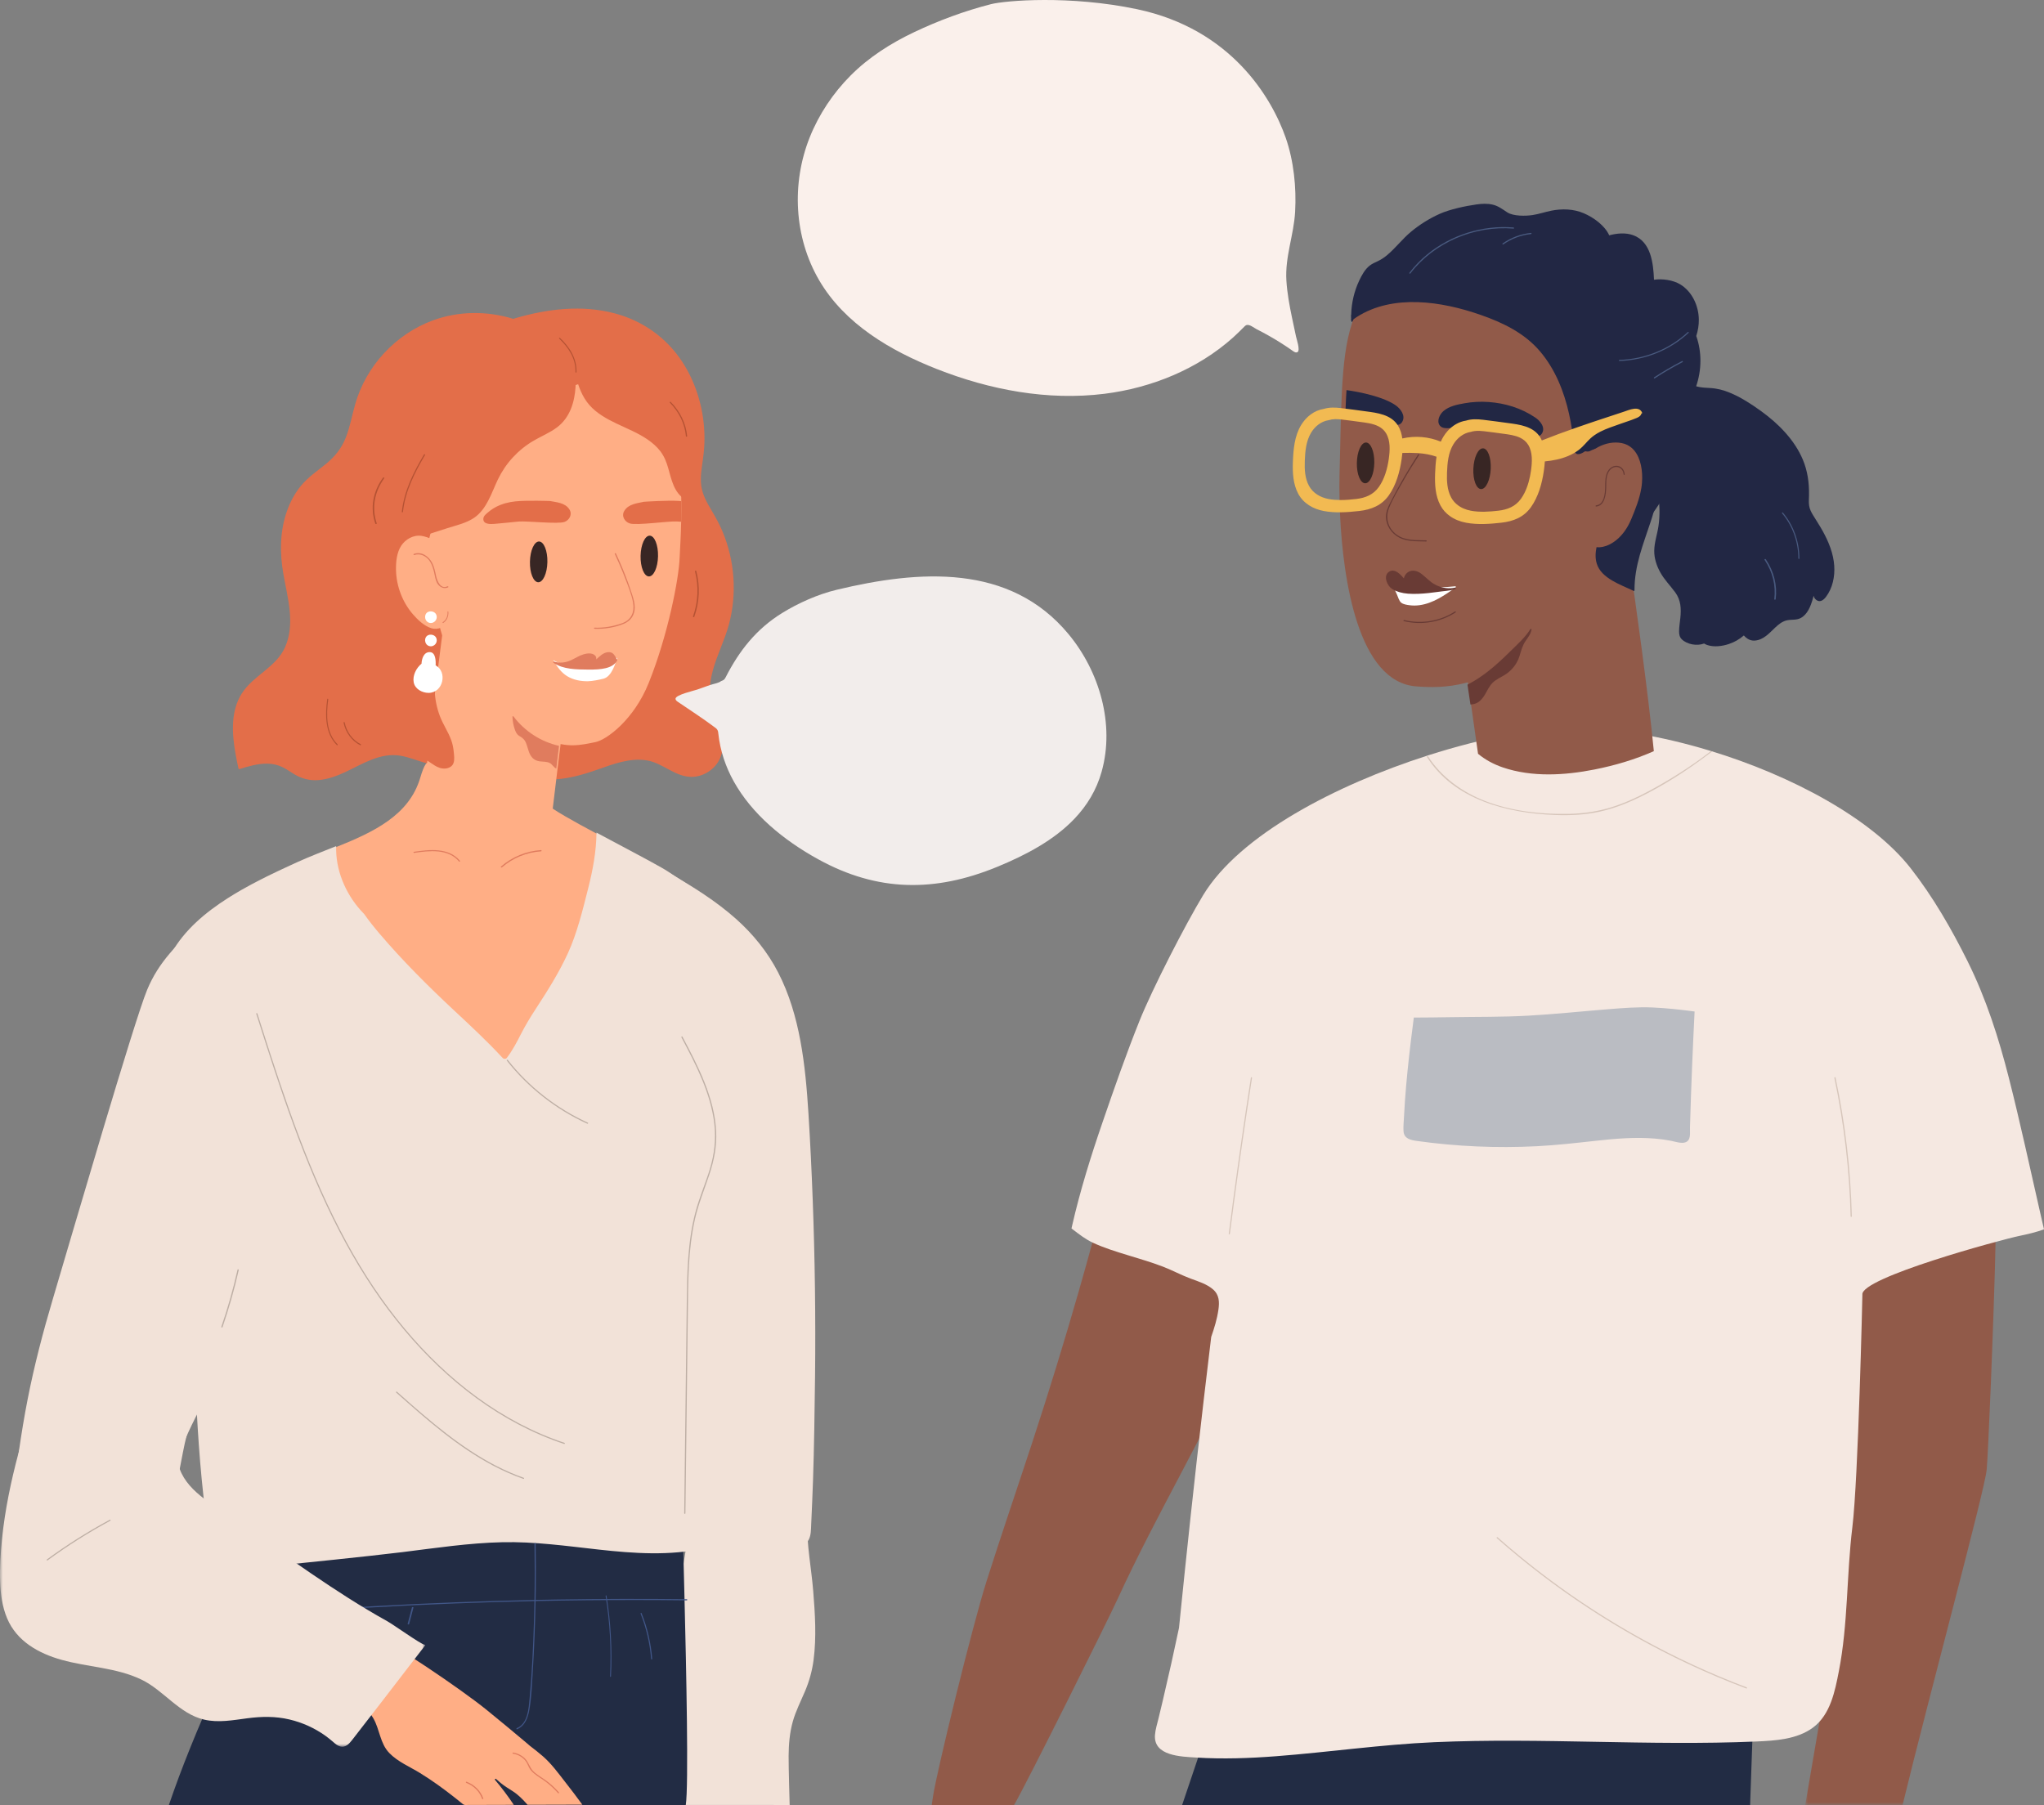
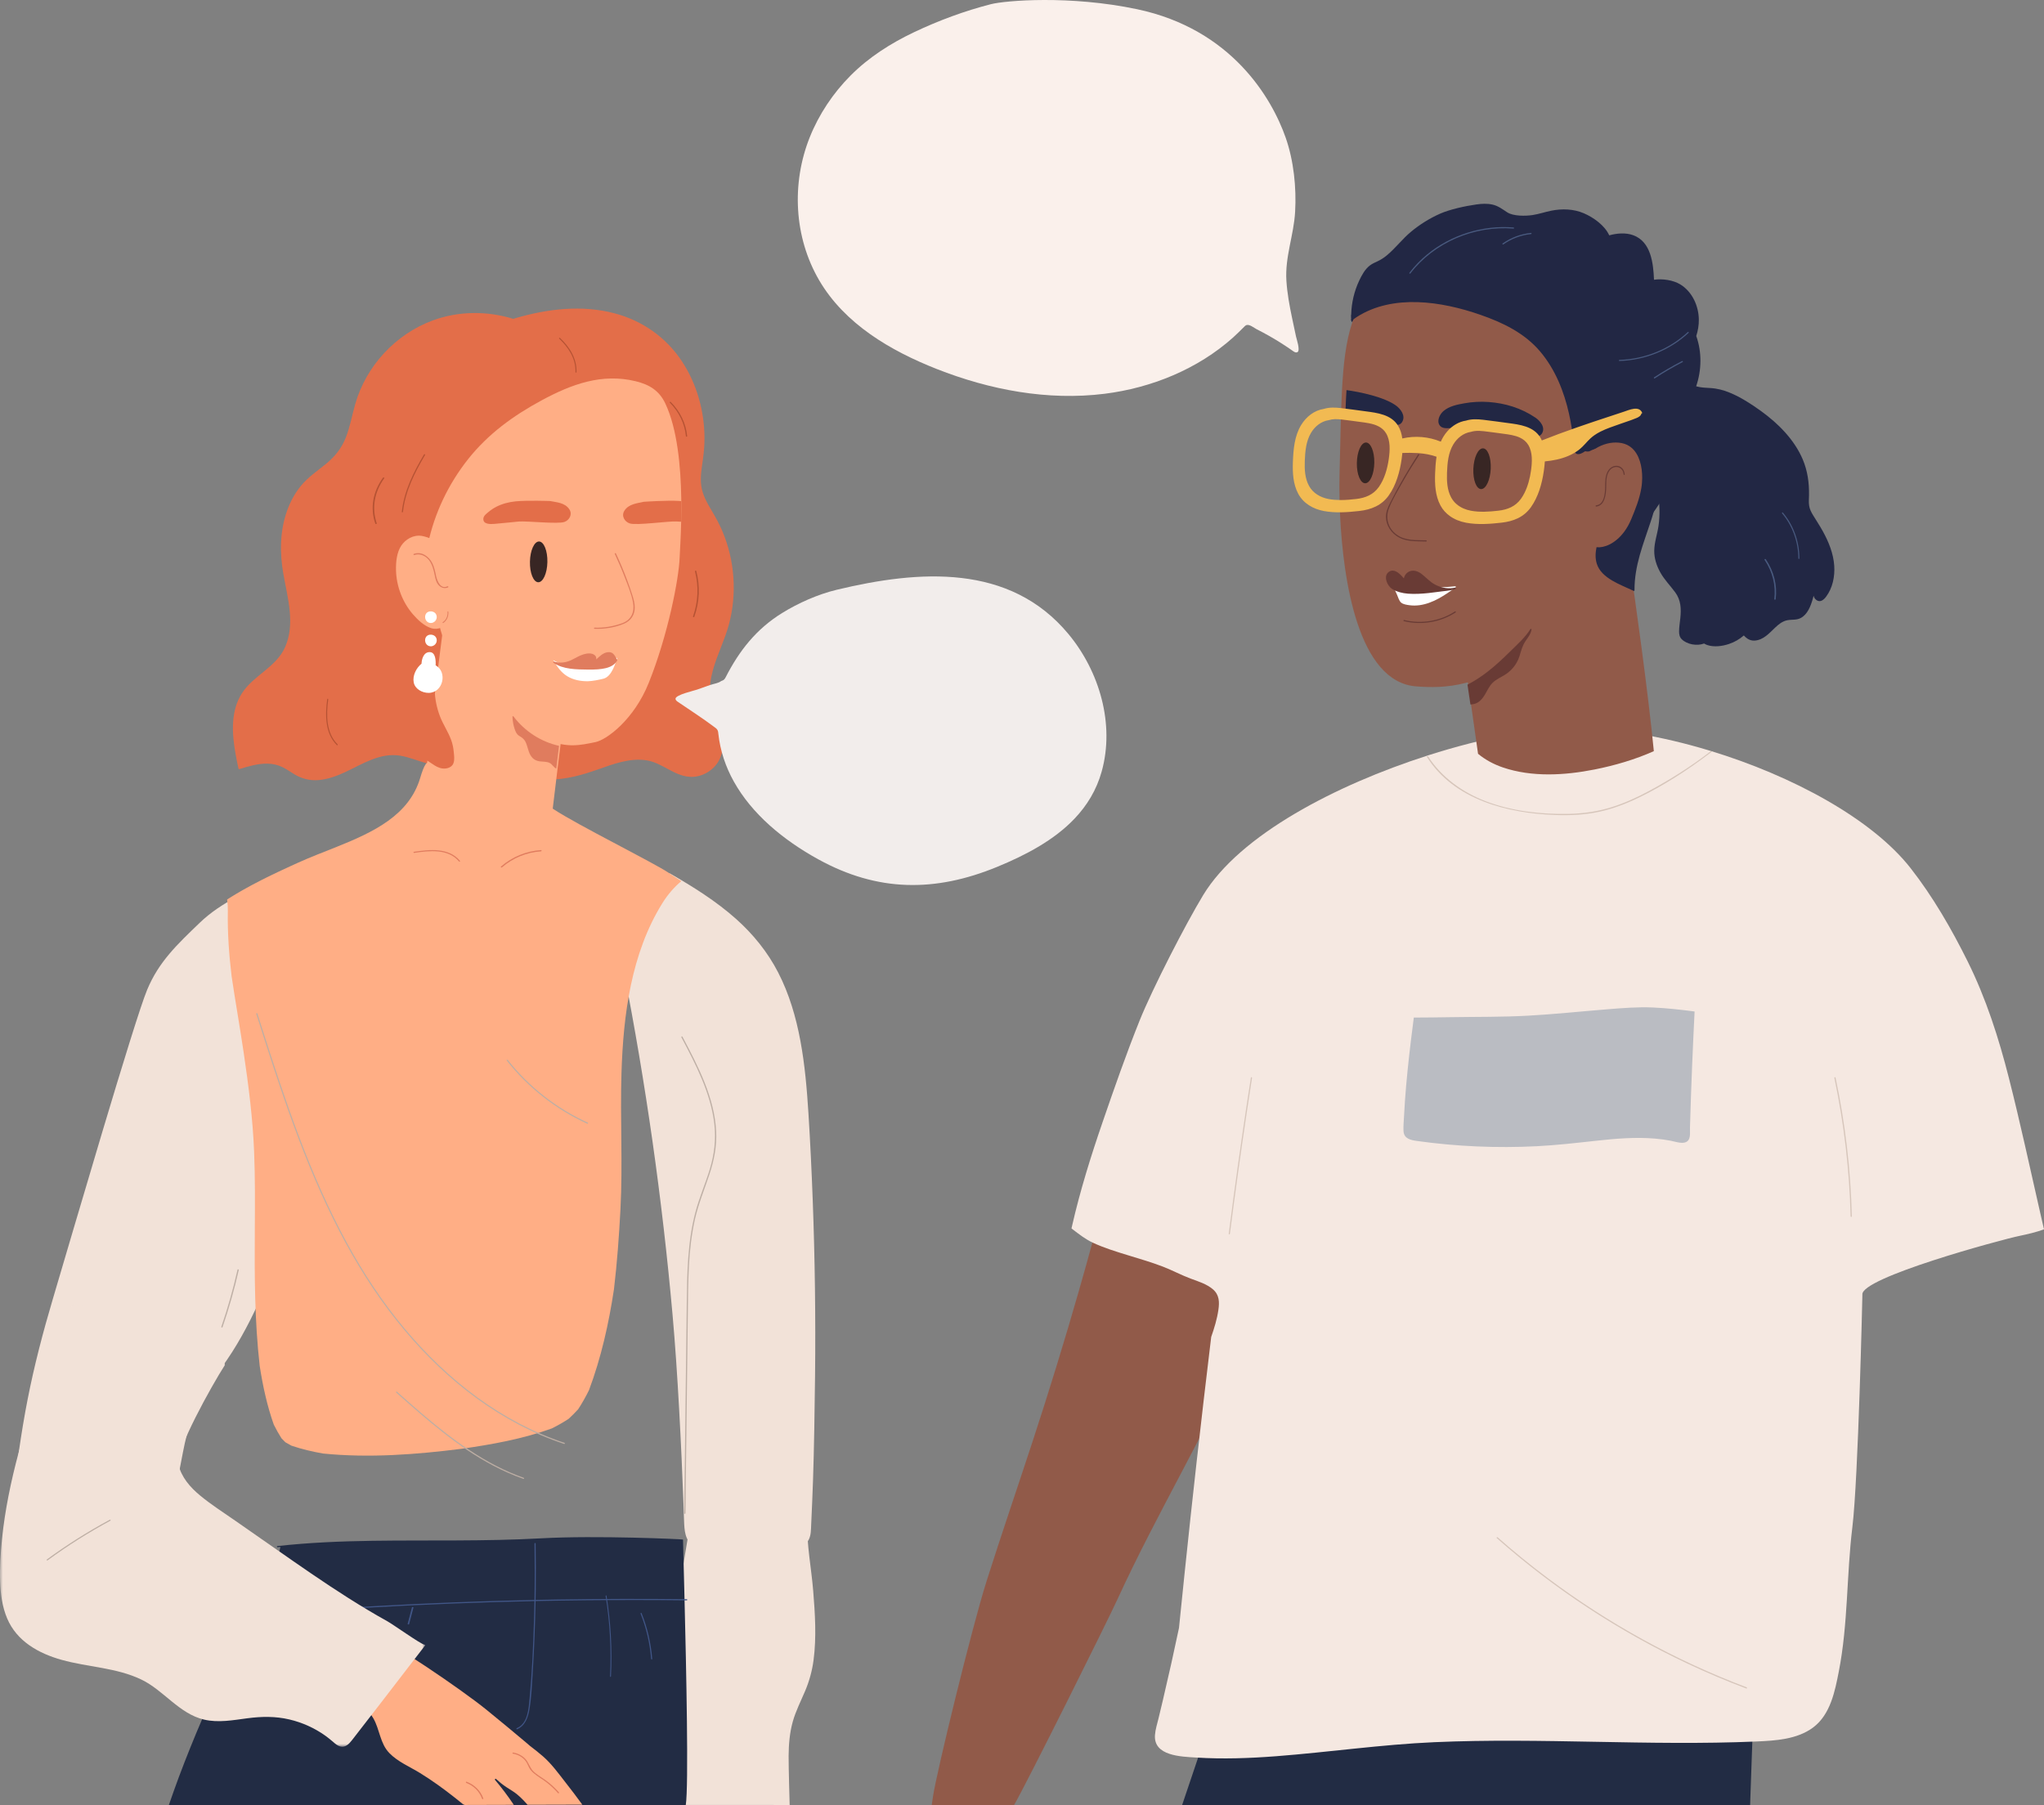
<svg xmlns="http://www.w3.org/2000/svg" xmlns:xlink="http://www.w3.org/1999/xlink" width="351px" height="310px" viewBox="0 0 351 310" version="1.1">
  <rect x="0" y="0" width="351" height="310" fill="#808080" stroke="none" />
  <title>opinions__hero</title>
  <defs>
    <polygon id="path-1" points="0 0 73 0 73 76 0 76" />
    <polygon id="path-3" points="0 0 33 0 33 126 0 126" />
  </defs>
  <g id="UI" stroke="none" stroke-width="1" fill="none" fill-rule="evenodd">
    <g id="Britain-Opinions" transform="translate(-969, -74)">
      <g id="opinions__hero" transform="translate(969, 74)">
        <path d="M138.621,261.453 C134.102,261.465 129.488,260.872 125.117,259.888 C122.961,259.403 121.047,258.362 119.413,257 C118.771,260.25 118.196,263.51 117.665,266.771 C116.581,273.435 115.735,280.133 115.129,286.85 C114.516,293.655 114.149,300.48 114.032,307.309 C114.017,308.142 114.007,308.976 114,309.81 C113.999,309.86 114.061,309.989 114.061,309.989 L135.602,310 C135.602,310 135.407,303.423 135.423,301.554 C135.44,299.581 135.602,297.597 136.137,295.684 C136.645,293.864 137.521,292.169 138.256,290.427 C138.98,288.712 139.466,286.947 139.707,285.113 C140.224,281.188 139.963,277.128 139.642,273.197 C139.324,269.289 138.527,265.382 138.621,261.453" id="Fill-1" fill="#F2E2D8" />
        <path d="M117.539,274.209 C117.535,274.144 117.535,274.077 117.533,274.011 C117.411,269.188 117.309,265.514 117.289,264.413 C117.289,264.355 102.513,263.667 92.892,264.204 C83.24,264.742 73.583,264.49 63.926,264.628 C58.49,264.707 53.053,264.932 47.648,265.532 C47.524,265.545 47.522,265.743 47.648,265.729 C47.816,265.711 47.985,265.693 48.153,265.676 C47.41,269.172 45.917,272.433 44.282,275.592 C42.634,278.783 40.929,281.94 39.35,285.167 C36.154,291.697 33.273,298.382 30.718,305.189 C30.106,306.825 29.574,308.351 29,310 L117.765,310 C118.27,306.75 117.851,286.684 117.539,274.209" id="Fill-3" fill="#222C44" />
        <path d="M125.171,107.247 C126.585,101.991 126.174,96.263 124.058,91.25 C123.542,90.026 122.908,88.873 122.23,87.732 C121.433,86.389 120.633,85.01 120.423,83.437 C120.217,81.893 120.506,80.341 120.718,78.815 C120.883,77.621 120.978,76.423 120.975,75.217 C120.963,70.611 119.667,65.962 117.132,62.1 C114.429,57.982 110.367,55.104 105.607,53.831 C99.957,52.322 94.009,53.031 88.471,54.66 C88.359,54.693 88.248,54.728 88.137,54.762 C83.668,53.378 78.763,53.399 74.342,55.023 C67.923,57.381 62.848,62.876 60.989,69.437 C60.456,71.32 60.116,73.263 59.406,75.092 C58.676,76.972 57.504,78.434 55.945,79.7 C54.49,80.88 52.934,81.928 51.726,83.38 C50.656,84.665 49.852,86.154 49.293,87.726 C48.051,91.215 48.027,94.968 48.661,98.581 C49.377,102.672 50.736,107.139 48.949,111.157 C47.411,114.616 43.53,115.971 41.541,119.073 C39.57,122.149 39.837,126.033 40.446,129.471 C40.598,130.329 40.775,131.181 40.961,132.032 C40.973,132.086 41.041,132.109 41.088,132.095 C42.661,131.608 44.285,131.121 45.949,131.153 C46.86,131.171 47.747,131.372 48.563,131.78 C49.258,132.128 49.89,132.583 50.556,132.982 C51.842,133.754 53.227,134.101 54.728,133.974 C56.309,133.839 57.828,133.281 59.257,132.616 C62.26,131.219 65.258,129.224 68.73,129.787 C70.315,130.044 71.885,130.734 73.478,131.153 C73.493,131.16 73.509,131.168 73.524,131.174 C73.835,131.3 74.155,131.36 74.479,131.373 C75.367,131.525 76.263,131.548 77.174,131.323 C77.702,131.192 78.184,130.985 78.625,130.721 C81.104,130.582 83.551,131.397 85.882,132.181 C88.625,133.102 91.339,133.884 94.26,133.888 C97.214,133.892 99.953,133.111 102.713,132.137 C105.388,131.195 108.266,130.101 111.149,130.606 C113.725,131.057 115.709,133.187 118.335,133.41 C120.388,133.585 122.471,132.417 123.457,130.624 C124.712,128.342 123.825,125.709 123.038,123.436 C122.581,122.116 122.103,120.78 121.963,119.382 C121.819,117.949 122.035,116.513 122.413,115.131 C123.149,112.441 124.447,109.942 125.171,107.247" id="Fill-5" fill="#E36E49" />
        <path d="M139.566,206.194 C139.381,201.204 139.142,196.213 138.829,191.228 C138.566,187.052 138.212,182.869 137.444,178.749 C136.691,174.705 135.527,170.707 133.633,167.03 C131.823,163.515 129.328,160.428 126.363,157.793 C122.918,154.733 119.013,152.294 115.014,150 C111.654,152.066 108.461,154.364 105,156.238 C105.777,159.683 106.412,163.17 107.088,166.623 C108.994,176.37 110.647,186.165 112.045,195.996 C113.453,205.897 114.602,215.833 115.491,225.791 C116.375,235.68 117.001,248.354 117.369,258.274 C117.413,259.447 117.433,260.622 117.493,261.794 C117.535,262.594 117.62,263.419 117.943,264.162 C118.763,266.051 120.767,266.017 122.559,265.995 C125.135,265.962 127.711,265.928 130.287,265.895 L134.089,265.847 C135.069,265.834 136.094,265.895 137.06,265.69 C137.832,265.527 138.529,265.134 138.889,264.416 C139.285,263.626 139.26,262.679 139.3,261.822 C139.42,259.295 139.524,256.767 139.613,254.239 C139.791,249.184 139.908,241.362 139.963,236.303 C140.072,226.266 139.94,216.226 139.566,206.194" id="Fill-7" fill="#F2E2D8" />
        <path d="M65.205,146.172 C64.945,145.626 64.6,145.138 64.186,144.707 C64.187,144.702 64.189,144.698 64.189,144.691 L64.189,144.3 C64.257,144.257 64.247,144.155 64.189,144.124 L64.189,144.096 C64.189,143.968 63.991,143.968 63.991,144.096 L63.991,144.172 C58.472,146.33 52.987,148.569 47.535,150.891 C42.86,152.882 38.001,154.917 34.287,158.494 C30.448,162.19 27.273,165.159 25.263,170.006 C23.039,175.37 12.524,211.473 9.09,223.039 C7.395,228.746 5.883,234.512 4.74,240.356 C3.607,246.152 2.815,252.007 2.157,257.874 C1.822,260.866 1.521,263.862 1.227,266.86 C1.159,267.557 1.086,268.255 1.023,268.953 C0.988,269.341 0.947,269.755 1.288,270.02 C1.632,270.289 2.295,270.266 2.698,270.313 C3.433,270.399 4.17,270.476 4.908,270.546 C10.891,271.112 16.924,271.149 22.913,270.656 C24.39,270.534 25.864,270.379 27.335,270.195 C27.375,270.19 27.421,270.168 27.43,270.122 L30.092,256.285 C30.531,253.998 30.96,251.707 31.414,249.422 C31.83,247.325 32.301,245.227 33.072,243.227 C34.639,239.16 37.553,235.844 39.867,232.206 C42.136,228.641 43.988,224.829 45.628,220.94 C47.32,216.928 48.802,212.828 50.283,208.734 C51.823,204.475 53.325,200.201 54.761,195.905 C57.643,187.282 60.261,178.566 62.385,169.725 C63.441,165.329 64.375,160.903 65.157,156.45 C65.726,153.207 66.704,149.31 65.205,146.172" id="Fill-9" fill="#F2E2D8" />
        <path d="M39.126,156.466 C39.053,160.209 39.329,163.94 39.771,167.655 C40.415,172.022 41.192,176.37 41.838,180.737 C42.677,186.411 43.408,192.074 43.637,197.805 C43.818,202.336 43.787,206.871 43.755,211.404 C43.7,219.171 43.724,226.91 44.601,234.626 C45.134,238.037 45.862,241.425 47.016,244.677 C47.418,245.483 47.857,246.269 48.34,247.029 C48.555,247.257 48.774,247.481 49,247.699 C49.344,247.908 49.695,248.105 50.051,248.292 C51.82,248.887 53.64,249.318 55.48,249.64 C63.391,250.429 71.426,249.817 79.303,248.821 C84.506,248.08 89.826,247.124 94.765,245.326 C95.756,244.834 96.716,244.288 97.642,243.684 C98.213,243.162 98.758,242.615 99.278,242.042 C99.972,240.984 100.592,239.88 101.149,238.742 C103.238,233.159 104.544,227.319 105.431,221.427 C105.973,216.854 106.309,212.259 106.548,207.66 C106.954,199.866 106.482,192.079 106.722,184.283 C107.027,174.337 108.38,163.73 113.748,155.109 C114.665,153.636 115.755,152.381 117,151.329 C116.213,150.81 115.421,150.3 114.641,149.786 C114.368,149.604 113.973,149.37 113.485,149.09 C111.119,147.739 106.528,145.361 102.386,143.139 C98.358,140.98 94.754,138.967 94.04,138.187 C93.986,138.128 93.949,138.077 93.929,138.033 C93.437,136.949 92.231,134.763 91.873,134.092 C91.609,133.597 91.335,133.076 90.911,132.696 C89.865,131.755 88.75,132.672 87.761,133.205 C86.431,133.92 84.995,134.427 83.517,134.725 C80.536,135.324 77.378,135.07 74.544,133.962 C74.449,133.926 74.358,133.887 74.265,133.847 C74.247,133.832 74.226,133.821 74.204,133.821 L74.202,133.821 C74.189,133.821 74.066,131 73.446,131 C73.237,131 72.971,131.322 72.632,132.183 C72.488,132.55 72.331,133.017 72.159,133.597 C70.258,140.033 64.145,142.904 57.815,145.446 C55.577,146.343 53.311,147.201 51.194,148.161 C50.766,148.356 50.336,148.55 49.909,148.747 C49.385,148.987 48.863,149.228 48.343,149.472 C48.15,149.563 47.954,149.654 47.761,149.746 C47.375,149.93 46.987,150.115 46.603,150.301 C46.409,150.396 46.216,150.488 46.026,150.583 C45.962,150.614 45.902,150.644 45.84,150.673 C45.519,150.833 45.202,150.993 44.882,151.153 C43.811,151.697 42.747,152.263 41.703,152.856 C41.569,152.933 41.435,153.01 41.301,153.087 C41.037,153.239 40.775,153.392 40.515,153.548 C40.395,153.621 40.277,153.692 40.158,153.765 C40.048,153.832 39.938,153.899 39.829,153.966 C39.647,154.079 39.465,154.193 39.284,154.307 C39.189,154.368 39.095,154.43 39,154.491 C39.092,155.153 39.138,155.815 39.126,156.466" id="Fill-11" fill="#FFAE85" />
        <path d="M114.249,69.294 C113.196,67.07 111.496,66.048 109.181,65.481 C103.346,64.052 98.118,66.001 93.005,68.761 C88.142,71.387 83.792,74.541 80.342,78.909 C77.001,83.138 74.608,88.137 73.494,93.416 C72.931,96.085 72.547,99.074 74.087,101.501 C74.45,102.073 75.561,111.649 79.023,115.142 C93.254,129.501 97.077,128.518 102.248,127.456 C104.17,127.061 108.859,123.621 111.402,117.286 C114.693,109.088 116.581,99.42 116.71,95.747 C116.746,94.768 116.918,92.348 116.979,89.263 C117.001,88.112 117.009,86.866 116.988,85.568 C116.899,80.084 116.309,73.652 114.249,69.294" id="Fill-13" fill="#FFAE85" />
        <path d="M81.773,97.437 C82.146,96.792 82.325,95.965 82.351,95.093 C82.38,94.134 82.378,92.492 81.515,92.137 C80.736,91.813 79.461,92.079 78.849,92.774 C78.375,93.314 78.088,94.169 77.945,95.041 C77.724,95.014 75.088,115.071 74.104,124.082 C73.778,127.075 73.44,130.073 73.134,133.077 C72.444,139.863 71.909,146.683 72.013,153.576 C72.015,153.785 72.169,153.902 72.304,153.864 C72.7,153.749 73.083,153.603 73.45,153.43 C74.651,156.333 77.024,161.989 77.071,162 L93.9,157.219 C93.956,157.233 93.269,155.042 93.275,154.961 C93.574,150.835 94.182,145.152 94.892,139.086 C95.17,136.719 95.464,134.296 95.761,131.885 C95.771,131.805 95.781,131.729 95.79,131.65 C95.943,130.424 96.093,129.207 96.245,127.999 C96.278,127.733 96.312,127.468 96.345,127.204 C97.671,116.634 98.915,107.209 98.999,105.148 C99.134,101.883 87.751,99.103 81.773,97.437" id="Fill-15" fill="#FFAE85" />
        <path d="M93.998,96.539 C93.957,98.472 93.252,100.021 92.425,100 C91.598,99.978 90.96,98.393 91.002,96.46 C91.043,94.528 91.748,92.978 92.575,93 C93.402,93.022 94.04,94.606 93.998,96.539" id="Fill-17" fill="#382624" />
-         <path d="M112.998,95.539 C112.957,97.472 112.253,99.021 111.425,99 C110.598,98.978 109.961,97.394 110.002,95.46 C110.043,93.528 110.747,91.978 111.574,92 C112.402,92.022 113.039,93.606 112.998,95.539" id="Fill-19" fill="#382624" />
-         <path d="M122.604,155.541 C122.464,155.4 122.322,155.263 122.178,155.128 C122.167,155.118 122.158,155.108 122.148,155.1 C122.006,154.963 121.859,154.83 121.711,154.699 C121.587,154.586 121.46,154.477 121.334,154.368 C121.265,154.308 121.197,154.251 121.128,154.195 C121.011,154.095 120.895,153.998 120.777,153.903 C120.628,153.783 120.48,153.663 120.328,153.544 C120.213,153.457 120.099,153.368 119.984,153.28 C118.294,151.992 116.478,150.852 114.722,149.691 C114.448,149.508 114.052,149.272 113.562,148.991 C111.189,147.631 106.585,145.237 102.43,143 C102.394,146.237 101.807,149.383 101.023,152.493 C100.062,156.301 99.1,160.247 97.549,163.652 C96.028,166.989 94.057,170.126 92.056,173.189 C91.099,174.655 90.214,176.109 89.419,177.671 C88.704,179.076 87.98,180.458 87.014,181.709 C86.857,181.912 86.489,181.885 86.326,181.709 C83.672,178.835 80.806,176.177 77.949,173.51 C73.475,169.334 69.107,164.973 65.134,160.305 C64.224,159.235 63.349,158.131 62.54,156.987 C62.338,156.779 62.139,156.568 61.945,156.351 C59.265,153.357 57.602,149.334 57.726,145.322 C55.482,146.226 53.209,147.089 51.085,148.056 C50.656,148.252 50.226,148.447 49.797,148.645 C49.271,148.887 48.748,149.13 48.226,149.376 C48.032,149.467 47.836,149.558 47.643,149.651 C47.255,149.837 46.866,150.023 46.481,150.21 C46.287,150.305 46.093,150.398 45.902,150.493 C45.839,150.525 45.777,150.555 45.716,150.584 C45.394,150.746 45.076,150.906 44.755,151.067 C43.681,151.614 42.614,152.184 41.566,152.782 C41.432,152.859 41.298,152.937 41.164,153.014 C40.899,153.167 40.636,153.322 40.375,153.478 C40.254,153.552 40.136,153.623 40.017,153.697 C39.907,153.764 39.796,153.831 39.687,153.9 C39.504,154.013 39.322,154.127 39.14,154.242 C35.311,156.682 31.657,159.711 29.416,163.741 C26.932,168.206 26.706,173.451 27.232,178.429 C27.818,183.939 29.177,189.336 30.473,194.709 C30.784,195.998 31.206,197.496 31.713,199.192 C32.355,205.849 32.681,212.535 32.925,219.219 C33.207,226.955 33.377,234.696 33.789,242.427 C33.995,246.3 34.263,250.17 34.635,254.03 C34.82,255.941 35.031,257.85 35.272,259.755 C35.491,261.475 35.675,263.22 36.046,264.915 C36.352,266.314 36.87,267.751 37.96,268.731 C39.026,269.689 40.444,270.025 41.846,269.999 C43.389,269.969 44.902,269.566 46.374,269.13 C46.918,268.967 47.462,268.805 48.006,268.643 C48.178,268.98 48.959,268.743 49.39,268.7 C50.127,268.622 63.328,267.289 69.086,266.575 C74.781,265.869 80.496,265.002 86.242,264.871 C91.794,264.744 97.299,265.523 102.807,266.133 C108.85,266.802 115.003,267.237 120.992,265.908 C121.037,265.899 121.059,265.856 121.063,265.813 C122.257,252.749 123.432,239.681 124.515,226.604 C125.055,220.099 125.57,211.608 126.054,205.099 C126.522,198.8 127.054,192.49 127.339,186.176 C127.442,183.901 127.47,181.567 127.282,179.262 C127.653,176.723 127.953,174.179 127.995,171.607 C128.09,165.82 126.817,159.755 122.604,155.541" id="Fill-21" fill="#F2E2D8" />
        <path d="M108.58,102.196 C108.324,101.387 108.043,100.583 107.749,99.786 C107.158,98.186 106.495,96.611 105.768,95.06 C105.716,94.948 105.518,95.008 105.571,95.121 C106.194,96.45 106.771,97.797 107.294,99.163 C107.835,100.572 108.457,102.045 108.716,103.525 C108.98,105.029 108.479,106.427 106.86,107.027 C105.382,107.574 103.684,107.868 102.094,107.799 C101.961,107.793 101.973,107.984 102.105,107.99 C103.76,108.061 105.648,107.76 107.158,107.117 C108.368,106.601 108.983,105.588 109,104.377 C109.01,103.633 108.805,102.904 108.58,102.196" id="Fill-23" fill="#E07C5E" />
        <path d="M106,113.005 C106.021,112.95 102.254,113.359 100.486,113.55 C100.346,113.565 100.207,113.578 100.068,113.593 C99.568,113.973 99.012,114.106 98.378,114.172 C97.316,114.281 95.961,113.988 95,113.37 C95.037,113.431 95.074,113.493 95.112,113.554 C95.114,113.577 95.125,113.597 95.145,113.611 C95.725,114.567 96.383,115.509 97.392,116.129 C98.431,116.768 99.719,117.025 100.987,116.998 C101.745,116.981 102.894,116.749 103.631,116.563 C105.122,116.184 105.728,113.702 106,113.005" id="Fill-25" fill="#FFFFFF" />
-         <path d="M101.374,63.698 C100.749,64.216 99.968,64.339 99.161,64.322 C99.887,64.072 100.626,63.866 101.374,63.698 M117.56,78.031 C117.142,75.543 116.614,73.032 115.927,70.601 C115.336,68.513 114.457,66.28 112.735,64.823 C111.053,63.402 108.686,63.085 106.54,63.012 C103.96,62.924 101.383,63.332 98.958,64.186 C98.932,64.089 98.906,63.992 98.882,63.896 C98.85,63.775 98.66,63.837 98.692,63.959 C98.717,64.057 98.743,64.155 98.769,64.252 C98.731,64.267 98.693,64.281 98.654,64.296 C98.1,64.252 97.545,64.17 97.035,64.129 C95.419,63.997 93.972,64.45 92.449,64.922 C89.281,65.904 86.098,67.018 83.341,68.871 C80.752,70.612 78.626,72.92 76.746,75.361 C74.835,77.843 73.048,80.459 71.63,83.243 C70.26,85.933 69.256,88.831 69.033,91.842 C69.006,92.202 68.889,92.823 69.353,92.974 C69.61,93.058 69.908,92.917 70.149,92.84 C70.623,92.689 71.096,92.538 71.57,92.387 C73.337,91.823 75.105,91.259 76.873,90.694 C78.429,90.198 80.168,89.821 81.51,88.864 C82.541,88.129 83.268,87.085 83.842,85.987 C84.463,84.799 84.925,83.54 85.507,82.332 C86.166,80.965 87.02,79.696 88.055,78.571 C89.099,77.439 90.314,76.457 91.654,75.676 C92.98,74.903 94.427,74.319 95.655,73.395 C97.876,71.723 98.675,69.063 98.835,66.429 C98.872,65.815 98.875,65.2 98.858,64.585 C99.34,66.354 99.954,68.122 101.186,69.534 C102.437,70.97 104.142,71.922 105.855,72.74 C107.672,73.608 109.566,74.351 111.226,75.498 C112.041,76.061 112.798,76.715 113.397,77.499 C114.061,78.368 114.452,79.363 114.747,80.4 C115.306,82.362 115.725,84.625 117.649,85.779 C117.701,85.811 117.783,85.772 117.792,85.713 C118.176,83.155 117.987,80.572 117.56,78.031" id="Fill-27" fill="#E36E49" />
        <path d="M97.771,87.476 C97.014,86.318 95.561,86.271 94.456,86.049 C94.434,86.045 90.469,85.909 88.529,86.107 C87.399,86.223 86.283,86.5 85.252,87.025 C84.769,87.272 84.309,87.571 83.888,87.928 C83.575,88.192 83.06,88.555 83.007,89.027 C82.887,90.104 84.274,90.022 84.867,89.978 C86.271,89.873 87.67,89.694 89.073,89.572 C90.47,89.449 95.801,90.05 96.935,89.637 C97.771,89.333 98.339,88.344 97.771,87.476" id="Fill-29" fill="#E36E49" />
        <path d="M116.598,86.036 C114.609,85.904 110.564,86.177 110.541,86.182 C109.42,86.444 107.937,86.543 107.208,87.738 C106.659,88.637 107.276,89.617 108.142,89.897 C109.315,90.276 114.74,89.484 116.172,89.56 C116.441,89.575 116.71,89.591 116.979,89.608 C117.001,88.505 117.009,87.312 116.988,86.068 C116.858,86.056 116.727,86.044 116.598,86.036" id="Fill-31" fill="#E36E49" />
        <path d="M77.922,129.162 C77.856,128.458 77.722,127.762 77.478,127.096 C76.956,125.672 76.073,124.405 75.536,122.984 C74.993,121.545 74.69,120.023 74.642,118.49 C74.591,116.862 74.946,115.315 75.184,113.715 C75.398,112.288 75.374,110.843 75.136,109.42 C74.658,106.559 73.401,103.876 71.914,101.387 C70.759,99.455 69.211,97.59 68.249,95.516 C68.257,95.509 68.264,95.501 68.272,95.493 C68.348,95.415 68.254,95.311 68.167,95.333 C67.905,94.743 67.69,94.137 67.548,93.506 C67.371,92.715 67.337,91.92 67.465,91.119 C67.485,90.992 67.285,90.949 67.265,91.077 C67.018,92.619 67.391,94.079 68.025,95.456 C67.122,96.377 66.214,97.323 65.589,98.451 C64.904,99.686 64.778,101.023 64.734,102.403 C64.63,105.631 64.089,108.828 64.008,112.055 C63.929,115.213 64.45,118.335 65.236,121.388 C65.638,122.946 66.105,124.488 66.589,126.024 C66.812,126.733 67.004,127.465 67.282,128.155 C67.463,128.604 69.101,129.73 71.94,130.06 C73.275,130.214 74.267,131.5 75.553,131.893 C76.4,132.152 77.546,131.965 77.876,131.053 C78.086,130.474 77.978,129.758 77.922,129.162" id="Fill-33" fill="#E36E49" />
        <path d="M77.897,102.352 C77.762,101.419 77.53,100.505 77.317,99.591 C77.119,98.742 76.954,97.871 76.635,97.062 C76.392,96.45 76.049,95.87 75.53,95.479 C75.252,95.27 76.386,94.11 76.065,94.014 C75.362,93.006 73.574,92.233 72.434,92.042 C70.973,91.797 69.595,92.661 68.904,93.715 C68.126,94.901 67.974,96.505 68.003,97.91 C68.033,99.318 68.322,100.721 68.828,102.025 C69.321,103.293 70.02,104.47 70.894,105.486 C71.732,106.459 72.849,107.517 74.072,107.893 C75.267,108.261 76.434,107.64 77.156,106.636 C78.043,105.401 78.113,103.83 77.897,102.352" id="Fill-35" fill="#FFAE85" />
        <path d="M76.834,100.696 C75.655,101.271 75.064,99.762 74.883,98.907 C74.725,98.161 74.58,97.414 74.236,96.724 C73.663,95.572 72.398,94.648 71.068,95.131 C70.941,95.177 71.008,95.374 71.135,95.328 C72.08,94.986 73.081,95.444 73.671,96.204 C74.235,96.932 74.457,97.849 74.636,98.731 C74.773,99.408 74.914,100.173 75.476,100.643 C75.9,100.998 76.444,101.116 76.949,100.87 C77.07,100.81 76.953,100.637 76.834,100.696" id="Fill-37" fill="#E07C5E" />
        <path d="M76.992,105.073 C76.984,104.97 76.845,104.979 76.853,105.082 C76.915,105.819 76.595,106.506 76.033,106.855 C75.954,106.904 76.031,107.038 76.11,106.989 C76.712,106.615 77.058,105.861 76.992,105.073" id="Fill-39" fill="#E07C5E" />
        <path d="M105.981,113.324 C105.559,112.589 105.304,111.865 104.297,112.022 C103.52,112.142 102.952,112.747 102.377,113.256 C102.43,112.995 102.385,112.739 102.132,112.525 C101.626,112.096 100.801,112.201 100.216,112.375 C99.443,112.606 98.771,113.058 98.045,113.393 C97.106,113.828 96.118,113.926 95.121,113.626 C95.032,113.599 94.98,113.693 95.007,113.758 C95.008,113.785 95.02,113.813 95.049,113.833 C96.704,114.981 98.998,114.975 100.972,114.998 C103.381,115.027 105.125,114.781 105.938,113.542 C105.985,113.447 106.025,113.4 105.981,113.324" id="Fill-41" fill="#E07C5E" />
        <path d="M122.98,194.315 C122.695,188.519 119.889,183.142 117.192,178.05 C117.132,177.937 116.952,178.036 117.012,178.149 C119.495,182.836 122.047,187.72 122.663,193 C122.971,195.648 122.674,198.243 121.894,200.797 C121.132,203.291 120.077,205.696 119.413,208.219 C118.061,213.358 117.993,218.693 117.93,223.958 C117.861,229.589 117.793,235.22 117.725,240.851 C117.648,247.203 117.571,253.553 117.493,259.905 C117.492,260.032 117.7,260.032 117.702,259.905 C117.839,248.511 117.978,237.118 118.116,225.726 C118.182,220.262 118.127,214.725 119.348,209.355 C119.944,206.738 120.972,204.257 121.819,201.71 C122.621,199.298 123.106,196.852 122.98,194.315" id="Fill-43" fill="#BDAEA4" />
        <path d="M96.932,247.805 C91.534,246.004 86.482,243.299 81.9,239.949 C77.282,236.574 73.146,232.566 69.487,228.187 C65.664,223.611 62.382,218.62 59.536,213.393 C56.357,207.557 53.711,201.449 51.363,195.241 C49.012,189.027 46.955,182.709 44.935,176.384 C44.688,175.612 44.442,174.84 44.196,174.069 C44.158,173.948 43.967,174 44.005,174.121 C46.04,180.505 48.078,186.89 50.386,193.183 C52.668,199.404 55.216,205.541 58.269,211.431 C61.064,216.823 64.288,221.995 68.071,226.759 C71.646,231.261 75.701,235.405 80.245,238.945 C84.678,242.399 89.577,245.267 94.843,247.27 C95.516,247.526 96.195,247.767 96.879,247.994 C97,248.035 97.052,247.845 96.932,247.805" id="Fill-45" fill="#BDAEA4" />
        <path d="M89.933,253.805 C83.424,251.516 77.81,247.344 72.589,242.894 C71.099,241.624 69.634,240.326 68.169,239.026 C68.075,238.942 67.938,239.081 68.031,239.165 C73.215,243.765 78.484,248.43 84.631,251.685 C86.324,252.582 88.076,253.359 89.882,253.994 C90,254.036 90.051,253.846 89.933,253.805" id="Fill-47" fill="#BDAEA4" />
        <path d="M40.789,218.07 C40.045,221.38 39.115,224.654 38.005,227.882 C37.965,228 38.172,228.051 38.213,227.933 C39.323,224.706 40.252,221.432 40.998,218.121 C41.024,217.999 40.817,217.947 40.789,218.07" id="Fill-49" fill="#BDAEA4" />
        <path d="M100.948,192.819 C95.56,190.362 90.819,186.651 87.195,182.041 C87.116,181.942 86.941,182.04 87.02,182.141 C90.667,186.779 95.425,190.517 100.846,192.99 C100.963,193.043 101.066,192.873 100.948,192.819" id="Fill-51" fill="#BDAEA4" />
        <path d="M118,274.856 C117.996,274.791 117.996,274.724 117.994,274.659 C110.536,274.573 103.077,274.588 95.619,274.712 C94.403,274.732 93.188,274.756 91.973,274.781 C91.983,274.216 91.997,273.65 92.004,273.085 C92.034,270.421 92.026,267.758 91.982,265.095 C91.98,264.969 91.782,264.968 91.784,265.095 C91.838,268.325 91.837,271.555 91.78,274.785 C82.679,274.979 73.581,275.33 64.493,275.837 C58.69,276.162 52.891,276.549 47.098,276.999 C46.972,277.009 46.965,277.205 47.092,277.196 C57.444,276.391 67.81,275.786 78.185,275.387 C82.714,275.212 87.245,275.08 91.777,274.983 C91.757,276.104 91.729,277.225 91.696,278.345 C91.559,282.795 91.365,287.258 90.942,291.692 C90.774,293.438 90.658,296.017 88.741,296.802 C88.625,296.85 88.676,297.04 88.794,296.992 C90.177,296.424 90.688,294.942 90.919,293.577 C91.278,291.451 91.354,289.254 91.488,287.105 C91.738,283.067 91.895,279.023 91.97,274.979 C97.754,274.857 103.54,274.797 109.326,274.801 C112.216,274.802 115.109,274.82 118,274.856" id="Fill-53" fill="#415687" />
        <path d="M97.05,306.049 C95.864,304.529 94.716,302.942 93.263,301.667 C92.542,301.038 91.788,300.446 91.024,299.865 C90.782,299.656 90.54,299.447 90.297,299.241 C88.099,297.377 85.868,295.553 83.639,293.73 C79.184,290.082 66.456,281.551 66.006,282.018 C65.469,282.577 64.953,283.153 64.453,283.746 C62.71,285.818 61.183,288.064 59.692,290.326 C59.592,290.257 59.457,290.394 59.556,290.472 C59.564,290.478 59.572,290.484 59.582,290.492 C59.392,290.777 59.203,291.064 59.017,291.351 C58.946,291.458 59.116,291.561 59.188,291.452 C59.37,291.173 59.554,290.893 59.739,290.615 C61.377,291.912 63.055,293.278 64.114,295.121 C65.221,297.049 65.253,299.42 66.849,301.073 C68.311,302.585 70.356,303.422 72.119,304.507 C74.238,305.808 76.252,307.276 78.206,308.819 C78.685,309.196 79.157,309.58 79.626,309.965 C79.644,309.948 79.664,309.931 79.682,309.913 C79.71,309.941 79.74,309.97 79.767,310 L88.232,309.976 C87.219,308.459 86.122,307.005 84.946,305.618 C85.007,305.571 85.069,305.527 85.128,305.481 C85.41,305.738 85.697,305.99 85.993,306.231 C86.623,306.744 87.304,307.164 87.988,307.595 C89.021,308.248 89.817,309.085 90.594,309.97 L100,309.944 C99.045,308.622 98.054,307.331 97.05,306.049" id="Fill-55" fill="#FFAE85" />
        <g id="Group-59" transform="translate(0, 224)">
          <mask id="mask-2" fill="white">
            <use xlink:href="#path-1" />
          </mask>
          <g id="Clip-58" />
          <path d="M72.897,58.474 C72.299,58.415 67.564,55.027 66.482,54.427 C64.229,53.177 62.019,51.849 59.843,50.47 C55.53,47.739 51.347,44.815 47.162,41.895 C44.923,40.333 42.684,38.771 40.445,37.209 C38.401,35.783 36.267,34.428 34.346,32.837 C32.648,31.431 31.151,29.708 30.632,27.517 C30.086,25.212 36.365,13.945 38.596,10.476 C38.57,10.173 38.547,9.87 38.533,9.569 C38.5,8.71 38.557,7.875 38.701,7.064 C35.974,6.211 33.216,5.453 30.455,4.713 C26.074,3.539 21.693,2.369 17.312,1.197 C15.821,0.798 14.329,0.4 12.838,0 C12.197,0.451 11.517,0.854 10.808,1.207 C10.558,2.014 10.306,2.821 10.049,3.625 C9.266,6.081 8.455,8.529 7.649,10.978 C6.06,15.809 4.485,20.648 3.175,25.563 C1.882,30.41 0.85,35.338 0.343,40.333 C0.098,42.748 -0.059,45.193 0.021,47.622 C0.091,49.77 0.382,51.95 1.222,53.944 C2.88,57.88 6.623,59.966 10.578,61.073 C15.105,62.339 19.987,62.397 24.277,64.461 C28.124,66.312 30.764,70.333 35.04,71.335 C37.497,71.912 40.035,71.429 42.492,71.107 C44.926,70.787 47.319,70.747 49.722,71.318 C51.935,71.843 54.045,72.796 55.892,74.121 C56.368,74.462 56.816,74.833 57.26,75.215 C57.606,75.511 57.976,75.831 58.427,75.952 C59.318,76.191 59.958,75.491 60.453,74.857 C63.834,70.534 67.163,66.169 70.515,61.823 C71.337,60.757 72.16,59.69 72.983,58.623 C73.034,58.557 72.962,58.48 72.897,58.474" id="Fill-57" fill="#F2E2D8" mask="url(#mask-2)" />
        </g>
        <path d="M95.975,307.835 C95.334,307.104 94.618,306.434 93.821,305.842 C93.075,305.287 92.207,304.841 91.561,304.182 C90.943,303.551 90.794,302.697 90.189,302.06 C89.657,301.499 88.928,301.136 88.13,301.002 C88,300.98 87.944,301.161 88.075,301.183 C89.008,301.34 89.839,301.824 90.341,302.563 C90.572,302.903 90.689,303.291 90.891,303.643 C91.081,303.974 91.345,304.266 91.639,304.524 C92.282,305.088 93.059,305.511 93.745,306.028 C94.515,306.606 95.207,307.259 95.83,307.968 C95.913,308.062 96.058,307.929 95.975,307.835" id="Fill-60" fill="#E07C5E" />
        <path d="M82.994,308.873 C82.523,307.555 81.493,306.527 80.131,306.008 C80.001,305.958 79.944,306.159 80.073,306.208 C81.359,306.698 82.339,307.686 82.782,308.928 C82.827,309.054 83.039,309 82.994,308.873" id="Fill-62" fill="#E07C5E" />
        <path d="M18.849,261.014 C15.072,263.051 11.459,265.334 8.035,267.846 C7.933,267.92 8.077,268.052 8.178,267.978 C11.589,265.476 15.189,263.204 18.951,261.175 C19.064,261.114 18.962,260.952 18.849,261.014" id="Fill-64" fill="#BDAEA4" />
        <path d="M104.155,274.072 C104.135,273.946 103.982,273.999 104.002,274.125 C104.735,278.656 104.988,283.289 104.76,287.904 C104.754,288.032 104.912,288.032 104.919,287.904 C105.148,283.272 104.891,278.62 104.155,274.072" id="Fill-66" fill="#415687" />
        <path d="M110.174,277.054 C110.125,276.933 109.961,277.037 110.009,277.157 C110.99,279.62 111.596,282.231 111.809,284.901 C111.819,285.032 112.01,285.034 112,284.901 C111.783,282.193 111.169,279.553 110.174,277.054" id="Fill-68" fill="#415687" />
        <path d="M70.743,276.062 C70.496,277.005 70.249,277.949 70.002,278.893 C69.975,279 70.229,279.047 70.257,278.938 C70.504,277.994 70.751,277.051 70.998,276.108 C71.025,276 70.771,275.953 70.743,276.062" id="Fill-70" fill="#415687" />
        <path d="M72.813,78.049 C71.025,81.085 69.387,84.31 69.001,87.901 C68.986,88.033 69.186,88.032 69.199,87.901 C69.581,84.35 71.218,81.154 72.985,78.153 C73.052,78.039 72.88,77.936 72.813,78.049" id="Fill-72" fill="#B55233" />
        <path d="M96.152,58.025 C96.066,57.943 95.943,58.085 96.03,58.167 C97.539,59.6 98.893,61.499 98.824,63.902 C98.82,64.033 98.993,64.032 98.997,63.902 C99.067,61.449 97.697,59.49 96.152,58.025" id="Fill-74" fill="#B55233" />
        <path d="M115.176,69.03 C115.087,68.94 114.938,69.072 115.028,69.162 C116.621,70.768 117.589,72.782 117.789,74.911 C117.801,75.029 118.011,75.03 118,74.911 C117.794,72.729 116.809,70.676 115.176,69.03" id="Fill-76" fill="#B55233" />
        <path d="M119.566,98.075 C119.531,97.943 119.31,97.999 119.345,98.132 C120.013,100.696 119.894,103.363 119.006,105.871 C118.96,106 119.182,106.056 119.227,105.927 C120.128,103.384 120.242,100.676 119.566,98.075" id="Fill-78" fill="#B55233" />
        <path d="M65.762,82.047 C64.015,84.468 63.547,87.279 64.448,89.933 C64.489,90.05 64.736,90.001 64.696,89.883 C63.811,87.279 64.27,84.516 65.984,82.141 C66.061,82.035 65.839,81.94 65.762,82.047" id="Fill-80" fill="#B55233" />
        <path d="M57.972,127.837 C55.985,125.867 56.002,122.789 56.365,120.122 C56.382,119.999 56.209,119.947 56.192,120.07 C55.82,122.806 55.808,125.955 57.845,127.973 C57.93,128.058 58.057,127.921 57.972,127.837" id="Fill-82" fill="#B55233" />
-         <path d="M61.951,127.814 C60.533,127.089 59.518,125.715 59.185,124.073 C59.159,123.946 58.977,123.999 59.002,124.127 C59.344,125.814 60.399,127.243 61.856,127.989 C61.965,128.045 62.061,127.87 61.951,127.814" id="Fill-84" fill="#B55233" />
        <path d="M78.977,147.833 C77.061,145.533 73.747,145.896 71.071,146.296 C70.947,146.315 70.999,146.498 71.124,146.479 C73.733,146.089 76.968,145.723 78.837,147.968 C78.917,148.063 79.055,147.927 78.977,147.833" id="Fill-86" fill="#E07C5E" />
        <path d="M92.898,146 C90.368,146.168 87.97,147.154 86.035,148.821 C85.931,148.91 86.081,149.062 86.184,148.973 C88.074,147.345 90.427,146.378 92.898,146.215 C93.034,146.206 93.034,145.991 92.898,146" id="Fill-88" fill="#E07C5E" />
        <path d="M88.175,123.042 C88.118,122.964 87.996,123 88,123.101 C88.027,123.814 88.143,124.516 88.372,125.188 C88.532,125.655 88.715,126.116 89.143,126.373 C89.709,126.711 90.068,126.973 90.333,127.616 C90.528,128.092 90.642,128.6 90.813,129.086 C91.136,129.997 91.668,130.607 92.625,130.75 C93.206,130.837 93.854,130.77 94.396,131.04 C94.834,131.26 95.079,131.815 95.527,132 C95.537,131.92 95.546,131.843 95.555,131.764 C95.704,130.532 95.851,129.309 96,128.094 C92.933,127.414 90.123,125.623 88.175,123.042" id="Fill-90" fill="#E07C5E" />
        <path d="M74.797,105.372 C74.441,104.918 73.601,104.855 73.216,105.319 C72.8,105.82 72.995,106.778 73.716,106.965 C73.724,106.967 73.73,106.966 73.738,106.966 C73.921,107.018 74.132,107.014 74.348,106.929 C74.998,106.67 75.19,105.874 74.797,105.372" id="Fill-92" fill="#FFFFFF" />
        <path d="M74.797,109.372 C74.441,108.918 73.602,108.855 73.216,109.319 C72.799,109.82 72.995,110.778 73.716,110.965 C73.724,110.967 73.73,110.966 73.737,110.966 C73.921,111.018 74.132,111.014 74.348,110.929 C74.999,110.67 75.19,109.874 74.797,109.372" id="Fill-94" fill="#FFFFFF" />
        <path d="M74.808,114.277 C74.85,113.45 74.798,112.052 73.839,112.002 C72.787,111.947 72.421,113.114 72.385,113.987 C71.485,114.712 70.82,116.025 71.043,117.19 C71.264,118.344 72.498,119.001 73.597,119 C76.108,118.998 76.88,115.388 74.808,114.277" id="Fill-96" fill="#FFFFFF" />
        <path d="M184.544,140.578 C186.653,138.353 188.289,135.711 189.182,132.512 C191.452,124.386 188.817,115.337 183.49,108.911 C173.391,96.728 157.787,97.909 143.691,101.29 C140.435,102.071 137.064,103.581 134.307,105.285 C129.866,108.032 126.96,111.744 124.631,116.281 C124.55,116.437 124.466,116.599 124.333,116.717 C124.192,116.844 124.007,116.911 123.826,116.975 C123.434,117.322 122.427,117.472 121.924,117.651 C121.193,117.91 120.46,118.17 119.729,118.43 C119.139,118.639 116.067,119.314 116.002,119.99 C115.979,120.221 116.196,120.399 116.389,120.53 C118.479,121.955 120.633,123.335 122.652,124.853 C122.858,124.996 123.072,125.145 123.195,125.362 C123.311,125.565 123.335,125.805 123.359,126.037 C123.67,128.91 124.599,131.692 126.011,134.221 C129.109,139.771 134.415,144.229 140.542,147.599 C150.688,153.18 160.543,153.279 171.233,148.881 C176.158,146.855 181.014,144.301 184.544,140.578" id="Fill-98" fill="#F2EDEB" />
        <g id="Group-102" transform="translate(310, 184)">
          <mask id="mask-4" fill="white">
            <use xlink:href="#path-3" />
          </mask>
          <g id="Clip-101" />
-           <path d="M32.735,27.979 C33.022,16.795 33.131,6.787 32.779,3.355 C32.667,2.258 32.542,1.165 32.408,0.073 C32.402,0.02 32.345,-0.012 32.293,0.004 C23.516,2.418 14.805,5.191 6.18,8.308 C6.156,7.712 6.132,7.117 6.106,6.521 C6.103,6.422 5.979,6.434 5.93,6.504 C5.916,6.524 5.907,6.546 5.908,6.575 C5.933,7.176 5.956,7.779 5.982,8.38 C5.925,8.4 5.871,8.42 5.815,8.44 C4.521,8.907 3.23,9.383 1.941,9.869 C1.817,9.915 1.848,10.111 1.974,10.063 C3.255,9.581 4.538,9.108 5.823,8.642 C5.879,8.622 5.933,8.602 5.989,8.582 C6.021,9.345 6.054,10.158 6.087,11.017 C6.488,20.923 7.126,36.886 7.621,50.363 C8.058,62.313 8.38,72.307 8.316,74.379 C8.213,77.794 3.08,108.193 0,126 L16.716,126 C21.522,106.28 30.842,71.888 31.158,68.41 C31.409,65.637 32.29,45.383 32.735,27.979" id="Fill-100" fill="#915A49" mask="url(#mask-4)" />
        </g>
        <path d="M221.918,204.827 C218.756,203.964 215.584,203.125 212.406,202.31 C212.341,202.294 212.276,202.275 212.208,202.261 C207.638,201.088 203.054,199.965 198.458,198.897 C196.297,198.391 194.131,197.901 191.967,197.418 C192.073,196.985 192.183,196.553 192.289,196.119 C192.32,195.991 192.119,195.95 192.089,196.078 C191.983,196.51 191.874,196.942 191.766,197.373 C191.737,197.367 191.71,197.361 191.682,197.355 C191.553,197.326 191.512,197.527 191.641,197.555 C191.666,197.561 191.692,197.567 191.717,197.573 C190.463,202.611 189.155,207.637 187.793,212.648 C186.959,215.718 186.102,218.784 185.225,221.842 C182.775,230.388 180.16,238.887 177.394,247.334 C174.754,255.395 172,263.417 169.434,271.502 C166.874,279.56 160.873,304.253 160.231,308.455 C160.151,308.97 160.075,309.485 160,310 L174.143,310 C176.335,306.221 190.089,278.607 191.923,274.609 C195.342,267.157 199.192,259.916 203.005,252.661 C203.887,250.987 204.765,249.311 205.637,247.632 C208.528,242.059 211.337,236.443 213.844,230.687 C217.036,223.362 219.733,215.796 221.405,207.976 C221.62,206.969 221.816,205.96 221.998,204.947 C222.009,204.89 221.974,204.841 221.918,204.827" id="Fill-103" fill="#915A49" />
        <path d="M301.898,275.111 C289.481,274.648 277.059,275.676 264.776,277.462 C252.442,279.255 240.235,281.796 228.044,284.357 C222.418,285.538 216.707,286.971 210.936,287.219 C211.11,286.71 211.283,286.199 211.458,285.69 C211.5,285.567 211.303,285.512 211.263,285.636 C211.08,286.166 210.901,286.696 210.721,287.226 C209.463,287.273 208.203,287.265 206.94,287.181 C206.81,287.174 206.81,287.376 206.94,287.385 C208.178,287.465 209.416,287.474 210.652,287.427 C209.048,292.12 207.451,296.817 205.862,301.515 C204.904,304.342 203.95,307.171 203,310 L300.538,310 C300.551,309.603 300.563,309.208 300.575,308.811 C300.682,305.443 300.798,302.078 300.928,298.711 C301.072,294.912 301.23,291.113 301.403,287.314 C301.588,283.279 301.787,279.245 302,275.212 C302.004,275.158 301.951,275.113 301.898,275.111" id="Fill-105" fill="#222C44" />
        <path d="M351,211.137 C349.656,211.624 348.24,211.96 346.797,212.258 C343.71,212.891 319.39,219.468 319.813,222.361 C319.818,222.401 319.111,253.933 318.088,262.323 C317.087,270.54 317.362,278.909 315.768,287.056 C315.116,290.399 314.342,294.464 311.347,296.694 C308.617,298.731 304.894,298.956 301.561,299.098 C292.354,299.492 283.136,299.318 273.927,299.148 C264.723,298.978 255.508,298.81 246.307,299.215 C237.199,299.616 228.199,300.931 219.119,301.628 C214.578,301.976 210.008,302.138 205.454,301.856 C202.77,301.692 198.063,301.583 198.335,297.972 C198.408,297.008 198.721,296.055 198.947,295.115 C199.199,294.075 199.447,293.035 199.693,291.994 C200.193,289.872 200.68,287.749 201.154,285.623 C201.602,283.607 202.038,281.589 202.464,279.569 C202.474,279.472 202.484,279.374 202.491,279.277 C202.808,276.135 203.129,272.995 203.457,269.856 C204.11,263.574 204.79,257.297 205.492,251.022 C206.293,243.884 207.129,236.751 207.99,229.618 C208.519,228.1 208.993,226.564 209.227,224.95 C209.417,223.637 209.397,222.393 208.292,221.44 C207.243,220.533 205.795,220.088 204.495,219.608 C202.855,219.003 201.326,218.165 199.689,217.537 C197.744,216.792 195.739,216.208 193.743,215.598 C191.679,214.967 189.589,214.327 187.64,213.416 C186.401,212.835 185.32,211.993 184.25,211.173 C184.167,211.108 184.085,211.043 184,210.979 C184.036,210.823 184.071,210.667 184.105,210.513 C185.477,204.497 187.321,198.589 189.333,192.742 C191.34,186.901 193.384,181.047 195.686,175.304 C197.872,169.854 203.535,158.81 206.604,153.745 C212.891,143.366 229.482,134.793 245.065,129.787 C245.135,129.765 245.203,129.743 245.272,129.72 C254.713,126.704 263.764,125 269.908,125 C277.068,125 285.339,126.425 293.466,128.88 C293.531,128.899 293.596,128.919 293.66,128.939 C307.796,133.237 321.468,140.646 328.081,149.089 C331.927,153.998 335.137,159.573 337.883,165.105 C341.067,171.519 343.232,178.298 344.979,185.175 C346.93,192.847 348.587,200.59 350.35,208.302 C350.568,209.246 350.784,210.191 351,211.137" id="Fill-107" fill="#F5E8E1" />
        <path d="M291.284,57.708 C291.579,56.794 291.743,55.839 291.727,54.862 C291.689,52.51 290.584,50.088 288.539,48.843 C287.307,48.093 285.444,47.834 284.029,48.044 C283.907,45.223 283.53,41.515 280.451,40.394 C279.162,39.926 277.66,40.057 276.339,40.418 C275.597,38.752 273.673,37.353 271.962,36.621 C270.213,35.877 268.241,35.815 266.396,36.185 C265.326,36.4 264.289,36.761 263.208,36.93 C261.982,37.12 259.863,37.148 258.816,36.461 C257.996,35.922 257.253,35.348 256.276,35.133 C255.38,34.936 254.451,34.983 253.549,35.111 C251.654,35.379 248.99,35.942 247.243,36.722 C245.473,37.515 243.813,38.547 242.32,39.786 C240.813,41.034 239.638,42.624 238.134,43.869 C237.675,44.248 237.184,44.572 236.647,44.831 C236.159,45.068 235.653,45.271 235.22,45.606 C234.384,46.251 233.852,47.252 233.408,48.19 C232.546,50.013 232.084,52.003 232.031,54.016 C231.963,54.069 232.019,55.04 232.085,55.271 C232.085,55.273 232.088,55.275 232.088,55.277 C232.102,55.318 232.16,55.294 232.235,55.231 C232.388,55.105 232.608,54.821 232.612,54.633 C235.515,52.403 238.965,50.84 242.582,50.029 C242.583,50.027 242.585,50.027 242.589,50.027 C248.27,48.758 254.36,49.34 259.391,52.103 C261.789,53.419 265.077,54.807 267.291,56.413 C269.487,58.006 272.002,59.811 273.389,62.17 C274.061,63.311 274.676,64.497 275.258,65.697 C275.434,66.056 275.606,66.417 275.773,66.778 C276.228,67.751 276.666,68.732 277.098,69.706 C277.291,70.143 277.485,70.583 277.672,71.027 C277.908,71.574 278.136,72.128 278.354,72.685 C278.902,74.102 279.376,75.55 279.68,77.035 C279.741,77.327 279.794,77.62 279.84,77.915 C280.13,79.785 280.132,81.7 279.856,83.573 C279.79,84.024 279.709,84.471 279.61,84.915 C279.441,85.681 279.223,86.438 278.959,87.178 C278.634,88.086 278.227,88.97 278.176,89.902 L278.176,89.906 C278.158,90.265 278.192,90.632 278.306,91.009 C278.333,91.103 278.364,91.196 278.398,91.286 C278.4,91.295 278.404,91.305 278.408,91.313 C278.731,92.185 279.271,92.993 279.42,93.904 C279.298,94.212 279.203,94.534 279.152,94.872 C279.132,95.001 279.325,95.056 279.346,94.925 C279.372,94.755 279.411,94.589 279.455,94.427 C279.455,94.482 279.453,94.539 279.449,94.595 C279.437,94.725 279.64,94.723 279.651,94.595 C279.671,94.366 279.658,94.147 279.629,93.931 C279.975,93.087 280.555,92.351 281.146,91.645 C281.721,90.96 282.288,90.267 282.823,89.549 C282.967,89.356 283.109,89.162 283.248,88.966 C283.601,88.465 283.966,87.954 284.327,87.431 C285.353,85.949 286.343,84.376 286.902,82.724 C287.672,80.443 287.849,78.178 287.864,75.789 C287.872,74.522 287.906,73.226 288.299,72.01 C288.693,70.786 289.509,69.807 290.162,68.722 C290.606,67.984 290.971,67.193 291.257,66.371 C292.219,63.601 292.267,60.461 291.284,57.708" id="Fill-109" fill="#222744" />
        <path d="M274.631,79.193 C274.56,78.79 274.476,78.402 274.379,78.03 C274.346,77.898 274.312,77.769 274.275,77.638 C274.216,77.432 274.155,77.228 274.091,77.029 C274.001,76.759 273.908,76.496 273.81,76.238 C273.739,76.052 273.666,75.87 273.591,75.689 C273.506,75.485 273.418,75.286 273.327,75.088 C273.01,74.385 272.663,73.714 272.311,73.051 C272.044,72.547 271.773,72.047 271.509,71.54 C270.81,70.196 270.163,68.805 269.755,67.153 C269.673,66.835 269.604,66.507 269.545,66.166 C269.527,66.063 269.509,65.958 269.493,65.85 C269.135,63.534 268.432,61.605 267.439,59.972 C265.079,56.09 261.086,53.877 256.223,52.072 C251.859,50.449 247.355,49.651 242.651,50.145 C242.647,50.145 242.644,50.145 242.643,50.147 C241.416,50.274 240.179,50.492 238.926,50.806 C236.519,51.406 233.461,52.094 232.529,54.504 C232.421,54.779 232.319,55.061 232.222,55.347 C232.203,55.404 232.185,55.46 232.167,55.517 C231.117,58.714 230.67,62.572 230.429,67.389 C230.379,68.354 230.341,69.36 230.305,70.406 C230.284,71.041 230.264,71.692 230.246,72.36 C230.246,72.421 230.244,72.482 230.242,72.545 C230.168,75.292 230.111,78.305 230.024,81.62 C229.993,82.788 229.986,84.402 230.038,86.311 C230.057,86.985 230.083,87.697 230.117,88.436 C230.641,99.512 233.199,117.164 243.225,117.889 C245.545,118.057 248.354,118.155 251.827,117.253 C251.835,117.251 251.843,117.249 251.854,117.245 C253.322,116.864 254.91,116.303 256.63,115.492 C257.664,115.008 258.688,114.356 259.758,113.545 C262.508,111.47 265.561,108.364 269.831,104.415 C271.913,102.49 272.76,97.773 273.165,93.806 C273.499,90.531 273.534,87.766 273.713,87.499 C274.02,87.041 274.262,86.566 274.448,86.076 C274.54,85.835 274.619,85.59 274.686,85.342 C275.224,83.346 274.98,81.18 274.631,79.193" id="Fill-111" fill="#915A49" />
        <path d="M284,129.007 C280.755,130.459 277.279,131.47 273.81,132.159 C268.692,133.172 263.084,133.506 258.078,131.806 C256.527,131.28 255.061,130.496 253.813,129.462 C253.39,126.412 252.888,122.915 252.5,120.224 C252.292,118.777 252.116,117.564 252.001,116.781 C251.924,116.243 251.873,115.907 251.862,115.84 C251.701,114.779 251.542,113.728 251.38,112.686 C249.689,101.67 248.091,91.841 248.001,89.702 C247.856,86.313 263.487,84.009 271.696,82.585 C271.194,81.898 270.957,81.032 270.932,80.127 C270.907,79.13 270.926,77.432 272.117,77.106 C273.185,76.81 274.93,77.153 275.759,77.901 C276.402,78.485 276.786,79.385 276.968,80.296 C277.092,80.296 277.713,83.686 278.494,88.348 C278.951,91.089 279.464,94.271 279.962,97.459 C280.612,101.624 283.077,119.297 284,129.007" id="Fill-113" fill="#915A49" />
        <path d="M253.008,80.494 C252.924,82.427 253.524,83.997 254.349,84 C255.172,84.003 255.908,82.439 255.992,80.506 C256.076,78.573 255.476,77.003 254.652,77 C253.828,76.997 253.091,78.561 253.008,80.494" id="Fill-115" fill="#382624" />
        <path d="M233.001,79.553 C232.977,81.486 233.63,83.029 234.459,83 C235.286,82.971 235.976,81.38 235.999,79.447 C236.022,77.514 235.37,75.971 234.542,76 C233.714,76.029 233.024,77.62 233.001,79.553" id="Fill-117" fill="#382624" />
        <path d="M277.512,78.3 C278.535,79.476 279.486,82.405 279.862,85 C279.89,84.966 279.919,84.932 279.947,84.899 C279.66,85.234 280.323,84.462 280.555,84.13 C280.804,83.775 281.055,83.421 281.304,83.066 C281.831,82.315 282.353,81.559 282.835,80.775 C283.086,80.365 283.327,79.948 283.551,79.52 C283.613,79.402 283.773,79.052 283.884,78.815 C283.96,78.587 284.03,78.357 284.091,78.125 C284.134,77.961 284.171,77.796 284.205,77.631 C284.216,77.449 284.225,77.267 284.228,77.083 C284.246,76.006 284.525,75.021 285,74.174 C284.475,72.784 283.825,71.465 283.041,70.27 C281.249,67.542 279.643,66.444 276.793,65.368 C273.635,64.178 271.385,58.537 268,59.031 C272.422,68.984 270.018,76.126 271.525,77.221 C271.857,77.462 272.632,77.663 272.995,77.477 C273.138,77.404 273.276,77.332 273.421,77.272 C273.723,77.15 274.035,77.067 274.349,77.022 C275.685,76.823 276.61,77.262 277.512,78.3" id="Fill-119" fill="#222744" />
        <path d="M263.66,71.725 C261.157,70.043 258.449,69.25 255.637,69.044 C254.249,68.943 252.851,69.016 251.477,69.262 C250.269,69.48 248.867,69.738 247.866,70.605 C247.263,71.127 246.644,72.281 247.245,73.084 C247.469,73.38 247.803,73.488 248.137,73.526 C248.236,73.536 248.338,73.542 248.434,73.542 C249.24,73.55 250.043,73.449 250.848,73.459 C251.511,73.467 252.17,73.498 252.828,73.552 L252.83,73.552 C255.427,73.758 258.004,74.264 260.582,74.648 C260.65,74.658 260.718,74.668 260.786,74.678 C261.579,74.795 262.375,74.908 263.169,74.978 C263.575,75.014 264.049,75.034 264.418,74.813 C264.547,74.739 264.661,74.635 264.757,74.492 C265.475,73.423 264.449,72.255 263.66,71.725" id="Fill-121" fill="#222744" />
        <path d="M239.75,69.671 C237.692,68.17 233.535,67.32 231.241,67.002 C231.236,67.002 231.231,67 231.227,67 C231.172,67.671 231.12,68.873 231.077,69.934 C231.046,70.759 231.021,71.498 231.008,71.837 C231.004,71.925 231.002,71.983 231,72.013 C231.019,72.017 231.04,72.019 231.062,72.023 C232.08,72.185 234.062,72.331 235.555,72.483 C236.076,72.536 236.536,72.59 236.876,72.645 C237.679,72.775 238.483,72.901 239.289,72.978 C239.608,73.007 239.967,73.027 240.278,72.903 C240.468,72.828 240.641,72.698 240.773,72.483 C241.444,71.397 240.484,70.208 239.75,69.671" id="Fill-123" fill="#222744" />
        <path d="M249.854,105.016 C247.29,106.678 244.103,107.216 241.123,106.486 C241,106.456 240.947,106.645 241.071,106.675 C244.1,107.417 247.347,106.874 249.955,105.186 C250.061,105.117 249.961,104.947 249.854,105.016" id="Fill-125" fill="#693B35" />
        <path d="M244.902,92.801 C243.132,92.732 241.35,92.92 239.835,91.817 C238.37,90.751 237.856,88.957 238.514,87.293 C239.146,85.693 240.081,84.16 240.932,82.666 C241.805,81.131 242.729,79.626 243.695,78.146 C243.766,78.039 243.591,77.939 243.521,78.046 C242.416,79.736 241.368,81.462 240.386,83.225 C239.925,84.051 239.479,84.885 239.047,85.725 C238.631,86.533 238.159,87.366 238.032,88.277 C237.834,89.721 238.564,91.145 239.734,91.99 C241.284,93.11 243.089,92.93 244.902,93 C245.033,93.005 245.033,92.806 244.902,92.801" id="Fill-127" fill="#693B35" />
        <path d="M277.94,60.565 C276.699,56.963 273.035,55.071 270.653,52.108 C269.474,50.646 264.671,52.825 263.106,51.783 C261.456,50.685 259.583,49.99 257.686,49.465 C253.615,48.347 249.345,45.636 245.145,46.041 C244.102,46.142 242.972,46.377 241.821,46.718 C241.713,46.749 241.606,46.782 241.496,46.817 C238.634,47.711 235.683,49.238 233.673,50.951 C232.994,51.529 232.314,54.645 232.044,54.848 C232.022,54.864 232.008,54.887 232.002,54.912 C231.99,54.974 232.037,55.046 232.097,55.042 C232.111,55.042 232.13,55.035 232.146,55.023 C232.417,54.821 232.697,54.635 232.976,54.453 C232.98,54.453 232.984,54.449 232.986,54.447 C239.213,50.447 247.593,51.759 254.202,54.062 C258.063,55.404 261.791,57.19 264.486,60.379 C267.057,63.427 268.579,67.211 269.44,71.088 C269.62,71.896 269.772,72.71 269.903,73.529 C269.942,73.778 269.98,74.03 270.017,74.279 C270.162,75.296 270.205,76.337 270.375,77.348 C270.379,77.376 270.385,77.405 270.392,77.431 C270.5,77.915 270.8,78.048 271.169,77.986 C271.276,77.97 271.391,77.935 271.509,77.887 C271.707,77.808 271.916,77.691 272.116,77.556 C272.608,77.227 273.059,76.791 273.242,76.544 C273.379,76.355 273.501,76.161 273.606,75.962 C273.9,75.4 274.072,74.795 274.156,74.169 C274.251,73.469 274.24,72.745 274.169,72.035 C274.146,71.81 274.118,71.585 274.085,71.364 C273.956,70.474 274.88,68.541 275.861,66.523 C275.968,66.297 276.08,66.07 276.19,65.845 C276.849,64.483 277.487,63.133 277.8,62.083 C277.821,62.014 277.839,61.944 277.857,61.876 C278.005,61.328 278.047,60.876 277.94,60.565" id="Fill-129" fill="#222744" />
        <path d="M261.195,85.651 C260.249,86.981 258.878,87.532 257.275,87.713 C255.741,87.887 254.118,88.002 252.59,87.716 C252.153,87.634 251.729,87.508 251.332,87.335 C250.436,86.947 249.677,86.324 249.196,85.434 C248.498,84.142 248.43,82.605 248.483,81.173 C248.545,79.529 248.696,77.765 249.572,76.317 C250.229,75.229 251.304,74.363 252.586,74.172 C252.792,74.108 252.998,74.064 253.209,74.036 L253.211,74.036 C253.749,73.963 254.302,73.997 254.85,74.062 C255.937,74.188 257.022,74.345 258.107,74.488 C259.081,74.616 260.147,74.751 261.035,75.177 C261.59,75.444 262.075,75.826 262.423,76.391 C263.221,77.687 263.108,79.39 262.906,80.827 C262.721,82.123 262.383,83.489 261.772,84.689 C261.602,85.024 261.41,85.348 261.195,85.651 M238.484,78.818 C238.248,80.476 237.761,82.252 236.773,83.642 C235.827,84.972 234.456,85.522 232.854,85.704 C231.975,85.804 231.069,85.884 230.168,85.88 C229.493,85.878 228.822,85.83 228.168,85.708 C226.744,85.44 225.467,84.709 224.773,83.425 C224.075,82.133 224.008,80.596 224.061,79.164 C224.123,77.52 224.274,75.756 225.15,74.307 C225.807,73.22 226.881,72.354 228.165,72.163 C228.856,71.944 229.589,71.962 230.316,72.04 C230.336,72.043 230.356,72.044 230.377,72.047 C230.393,72.049 230.412,72.051 230.428,72.053 C231.515,72.179 232.6,72.336 233.685,72.479 C234.147,72.539 234.632,72.603 235.106,72.697 C236.257,72.925 237.36,73.341 238,74.382 C238.799,75.677 238.686,77.381 238.484,78.818 M281.995,70.891 C281.458,69.611 279.747,70.415 278.834,70.716 C278.718,70.755 278.601,70.793 278.485,70.831 C277.271,71.231 276.057,71.631 274.845,72.035 C274.457,72.163 274.07,72.292 273.681,72.422 C273.376,72.525 273.071,72.627 272.767,72.732 C272.118,72.951 271.471,73.174 270.824,73.399 C270.726,73.433 270.63,73.467 270.533,73.501 C268.598,74.178 266.674,74.886 264.768,75.645 C264.717,75.532 264.664,75.422 264.607,75.314 C264.569,75.245 264.531,75.177 264.49,75.111 C263.315,73.206 260.949,72.917 258.901,72.647 C257.496,72.462 256.093,72.258 254.685,72.095 C253.696,71.98 252.695,71.94 251.756,72.237 C250.514,72.422 249.425,73.096 248.596,74.01 C248.317,74.319 248.066,74.658 247.851,75.014 C247.687,75.286 247.544,75.567 247.417,75.852 C245.326,74.988 243.006,74.797 240.806,75.304 C240.704,74.532 240.485,73.789 240.082,73.126 C240.078,73.118 240.072,73.11 240.068,73.101 C238.893,71.197 236.527,70.907 234.479,70.638 C233.132,70.461 231.787,70.264 230.437,70.108 C230.42,70.104 230.405,70.102 230.389,70.102 C230.347,70.096 230.305,70.09 230.263,70.086 C229.274,69.971 228.273,69.931 227.334,70.228 C225.669,70.475 224.28,71.599 223.429,73.005 C222.295,74.879 222.098,77.164 222.019,79.294 C221.949,81.148 222.037,83.138 222.942,84.812 C223.84,86.473 225.494,87.422 227.336,87.767 C228.287,87.944 229.266,88.002 230.248,87.988 C231.309,87.974 232.37,87.878 233.404,87.761 C235.477,87.528 237.251,86.813 238.478,85.091 C239.757,83.293 240.387,80.992 240.692,78.846 C240.739,78.504 240.782,78.152 240.817,77.793 C241.678,77.767 242.549,77.761 243.41,77.815 C243.487,77.819 243.565,77.825 243.643,77.831 C244.681,77.911 245.706,78.091 246.686,78.444 C246.535,79.396 246.475,80.365 246.441,81.303 C246.371,83.158 246.459,85.147 247.364,86.82 C247.755,87.544 248.291,88.133 248.924,88.594 C249.74,89.196 250.718,89.581 251.758,89.776 C253.737,90.146 255.839,89.995 257.826,89.77 C259.9,89.537 261.674,88.822 262.9,87.1 C263.515,86.232 263.982,85.247 264.334,84.221 C264.711,83.117 264.956,81.966 265.114,80.855 C265.188,80.339 265.251,79.796 265.284,79.244 C266.659,79.117 268.026,78.85 269.298,78.309 C269.909,78.05 270.495,77.729 271.027,77.335 C271.084,77.293 271.141,77.251 271.196,77.207 C271.198,77.204 271.202,77.202 271.205,77.2 C271.913,76.644 272.437,75.923 273.092,75.314 C273.312,75.109 273.546,74.922 273.789,74.751 C274.121,74.518 274.471,74.315 274.833,74.13 C275.898,73.588 277.07,73.218 278.18,72.82 C278.509,72.701 278.842,72.589 279.176,72.474 C279.813,72.259 280.449,72.043 281.062,71.781 C281.428,71.625 281.794,71.396 281.863,71.024 C281.884,71.02 281.905,71.018 281.925,71.014 C281.974,71.008 282.015,70.935 281.995,70.891" id="Fill-131" fill="#F2BA52" />
        <path d="M314.979,97.169 C314.841,95.067 314.029,93.076 313.022,91.246 C312.495,90.289 311.89,89.384 311.325,88.453 C311.026,87.961 310.769,87.452 310.675,86.881 C310.576,86.283 310.636,85.671 310.648,85.069 C310.686,82.948 310.404,80.867 309.572,78.906 C308.865,77.235 307.834,75.718 306.632,74.362 C305.37,72.938 303.918,71.69 302.379,70.577 C300.721,69.377 298.945,68.233 297.051,67.446 C295.961,66.991 294.828,66.702 293.647,66.64 C293.043,66.607 292.467,66.581 291.91,66.486 C291.293,66.383 290.699,66.198 290.12,65.829 C289.266,65.288 288.478,64.508 287.597,63.955 C287.533,63.913 287.468,63.874 287.402,63.837 C287.225,63.733 287.046,63.64 286.86,63.561 C286.927,63.426 286.993,63.288 287.06,63.153 C287.119,63.038 286.943,62.935 286.886,63.051 C286.814,63.195 286.743,63.341 286.672,63.486 C286.291,63.347 285.887,63.262 285.45,63.27 C285.32,63.274 285.32,63.476 285.45,63.472 C285.852,63.466 286.228,63.539 286.583,63.668 C286.428,63.989 286.274,64.31 286.127,64.634 C286.075,64.749 286.022,64.862 285.971,64.977 C285.097,66.926 284.372,68.949 284.032,71.067 C283.962,71.506 283.907,71.944 283.865,72.385 C283.762,73.403 283.715,74.427 283.668,75.449 C283.635,76.227 283.598,77.002 283.535,77.778 C283.507,78.134 283.473,78.487 283.432,78.841 C283.424,78.895 283.384,79.463 283.273,79.851 C282.935,79.176 282.558,78.524 282.136,77.895 C282.063,77.789 281.889,77.889 281.962,77.998 C282.414,78.671 282.818,79.376 283.172,80.104 C283.116,80.2 283.045,80.242 282.962,80.188 C282.853,80.116 282.752,80.289 282.861,80.362 C283.071,80.504 283.211,80.479 283.306,80.377 C283.319,80.404 283.331,80.432 283.346,80.463 C283.701,81.237 283.998,82.038 284.241,82.855 C284.028,82.677 283.733,82.657 283.457,82.7 C283.032,82.762 282.604,82.891 282.186,83.031 C281.964,83.105 281.744,83.182 281.529,83.255 C281.52,83.259 281.507,83.263 281.497,83.267 C281.158,83.38 280.823,83.501 280.489,83.628 C280.17,83.75 279.853,83.877 279.538,84.012 C279.027,84.231 278.522,84.465 278.025,84.713 C277.991,84.732 277.956,84.748 277.922,84.766 C276.934,85.265 275.91,85.856 275.302,86.814 C274.858,87.513 274.688,88.384 274.937,89.162 C275.135,90.78 274.49,92.345 274.169,93.921 C273.975,94.878 273.9,95.84 274.205,96.818 C274.999,99.355 278.305,100.409 280.526,101.48 C280.558,101.496 280.596,101.496 280.625,101.482 C280.657,101.466 280.679,101.436 280.679,101.393 C280.663,97.109 282.174,93.517 283.461,89.584 C283.546,89.33 283.629,89.073 283.709,88.814 C284.024,87.81 284.279,86.784 284.419,85.741 C284.489,85.224 284.529,84.706 284.537,84.184 C284.537,84.128 284.539,84.069 284.541,84.008 C284.689,84.669 284.801,85.337 284.874,86.014 C284.925,86.499 284.958,86.986 284.967,87.473 C284.99,88.42 284.937,89.372 284.804,90.308 C284.6,91.733 284.089,93.127 284.07,94.575 C284.052,95.882 284.473,97.153 285.099,98.289 C285.804,99.567 286.815,100.567 287.672,101.732 C288.658,103.072 288.716,104.573 288.547,106.171 C288.468,106.912 288.347,107.656 288.335,108.401 C288.327,108.918 288.414,109.421 288.798,109.795 C289.721,110.69 291.393,110.975 292.578,110.538 C292.593,110.532 292.609,110.524 292.625,110.518 C292.793,110.627 292.976,110.714 293.164,110.779 C294.344,111.179 295.757,110.987 296.915,110.596 C297.844,110.284 298.715,109.785 299.456,109.138 C299.555,109.244 299.656,109.348 299.761,109.445 C300.215,109.856 300.761,110.066 301.375,110.015 C302.834,109.896 303.829,108.739 304.819,107.801 C305.42,107.228 306.099,106.676 306.939,106.52 C307.714,106.377 308.495,106.528 309.218,106.146 C310.39,105.528 310.919,104.126 311.27,102.933 C311.331,102.728 311.384,102.522 311.436,102.316 C311.503,102.604 311.65,102.862 311.923,103.059 C312.577,103.529 313.181,103.017 313.579,102.482 C314.708,100.975 315.1,99.024 314.979,97.169" id="Fill-133" fill="#222744" />
        <path d="M262.803,108.042 C261.906,109.49 260.535,110.689 259.318,111.895 C258.083,113.119 256.809,114.31 255.424,115.383 C254.4,116.174 253.306,116.901 252.152,117.509 C252.143,117.515 252.134,117.521 252.123,117.523 C252.083,117.547 252.041,117.567 252,117.589 C252.117,118.365 252.296,119.567 252.506,121 C252.557,120.996 252.606,120.99 252.655,120.984 C253.028,120.944 253.389,120.867 253.73,120.669 C254.277,120.348 254.671,119.833 254.985,119.312 C255.409,118.607 255.728,117.838 256.332,117.248 C256.923,116.671 257.718,116.338 258.418,115.899 C259.265,115.368 259.954,114.654 260.433,113.821 C260.637,113.468 260.805,113.093 260.928,112.699 C261.22,111.778 261.409,110.905 261.976,110.088 C262.412,109.459 262.876,108.868 262.999,108.107 C263.014,108.008 262.856,107.959 262.803,108.042" id="Fill-135" fill="#693B35" />
        <path d="M280.152,76.886 C279.7,76.508 279.153,76.233 278.496,76.102 C277.149,75.833 275.723,76.112 274.454,76.773 C274.038,76.989 273.639,77.246 273.265,77.538 C273.103,77.663 272.947,77.794 272.796,77.935 C272.183,78.495 271.656,79.153 271.265,79.88 C271.219,79.966 271.173,80.053 271.13,80.141 C271.085,80.238 271.185,80.32 271.256,80.283 C271.271,80.277 271.287,80.26 271.299,80.238 C271.622,79.574 272.043,78.974 272.54,78.45 C272.54,78.458 272.538,78.466 272.54,78.475 C272.785,79.607 272.04,80.755 271.71,81.82 C271.656,81.99 271.607,82.161 271.563,82.331 C271.478,82.648 271.404,82.966 271.343,83.287 C271.242,83.813 271.168,84.343 271.117,84.875 C270.921,86.889 270.95,89.05 271.363,91.004 C271.668,92.447 272.284,93.156 273.563,93.786 C273.6,93.803 273.637,93.822 273.676,93.84 C273.825,93.91 274.003,93.959 274.204,93.982 C275.368,94.124 277.336,93.45 278.908,91.331 C278.908,91.329 278.91,91.327 278.913,91.325 C279.359,90.723 279.774,90.002 280.128,89.148 C280.842,87.437 281.544,85.676 281.849,83.85 C281.9,83.546 281.939,83.23 281.964,82.904 C281.986,82.639 281.998,82.37 282,82.097 C282.016,80.133 281.521,78.033 280.152,76.886" id="Fill-137" fill="#915A49" />
        <path d="M274.091,86.786 C275.425,86.669 275.629,84.86 275.638,83.681 C275.645,82.756 275.627,81.735 276.104,80.913 C276.915,79.515 278.832,79.741 278.999,81.464 C279.012,81.599 278.827,81.605 278.813,81.47 C278.68,80.1 277.206,79.798 276.421,80.783 C275.818,81.54 275.831,82.64 275.824,83.575 C275.815,84.904 275.582,86.87 274.088,87 C273.969,87.01 273.971,86.796 274.091,86.786" id="Fill-139" fill="#693B35" />
        <path d="M249.9,100.691 C246.549,101.08 243.187,100.768 239.845,100.426 C239.858,100.348 239.808,100.263 239.724,100.301 C239.636,100.337 239.548,100.376 239.462,100.414 C239.42,100.433 239.402,100.469 239.396,100.508 C239.327,100.357 239.259,100.207 239.192,100.058 C239.132,99.926 238.952,100.042 239.012,100.172 C239.113,100.396 239.213,100.618 239.314,100.841 C239.504,101.266 239.697,101.69 239.887,102.115 C240.082,102.543 240.247,103.196 240.607,103.498 C240.975,103.806 241.589,103.881 242.032,103.943 C242.615,104.024 243.203,104.016 243.784,103.936 C246.071,103.619 248.049,102.254 249.943,100.914 C249.947,100.91 249.95,100.907 249.954,100.905 C250.032,100.848 250.01,100.679 249.9,100.691" id="Fill-141" fill="#FFFFFF" />
        <path d="M249.932,100.908 C249.791,100.941 249.647,100.967 249.506,100.987 C248.451,101.133 247.392,100.904 246.469,100.42 C245.532,99.93 244.925,99.195 244.121,98.575 C243.572,98.153 242.798,97.835 242.078,98.116 C241.529,98.33 241.175,98.824 241.076,99.339 C240.436,98.564 239.468,97.605 238.563,98.17 C237.579,98.788 238.046,100.19 238.739,100.893 C238.864,101.016 239.021,101.132 239.205,101.238 C239.842,101.618 240.787,101.886 241.792,101.963 C244.125,102.139 246.881,101.633 247.573,101.57 C247.909,101.539 248.865,101.431 249.468,101.3 C249.498,101.292 249.526,101.284 249.554,101.279 C249.785,101.223 249.946,101.164 249.976,101.106 C249.993,101.076 250.038,100.883 249.932,100.908" id="Fill-143" fill="#693B35" />
        <path d="M259.901,39.068 C254.564,38.626 249.136,40.366 245.07,43.7 C243.928,44.636 242.908,45.697 242.02,46.858 C241.941,46.96 242.119,47.059 242.197,46.957 C246.228,41.691 253.122,38.704 259.901,39.265 C260.033,39.276 260.033,39.079 259.901,39.068" id="Fill-145" fill="#495A7F" />
        <path d="M262.907,40.001 C261.162,40.178 259.503,40.791 258.044,41.808 C257.941,41.88 258.038,42.055 258.142,41.983 C259.572,40.986 261.195,40.377 262.907,40.203 C263.03,40.191 263.032,39.988 262.907,40.001" id="Fill-147" fill="#495A7F" />
        <path d="M289.828,57.028 C286.714,59.947 282.482,61.673 278.096,61.811 C277.968,61.815 277.968,62.004 278.096,62 C282.535,61.86 286.818,60.116 289.97,57.162 C290.062,57.076 289.92,56.942 289.828,57.028" id="Fill-149" fill="#495A7F" />
        <path d="M288.841,62.013 C287.19,62.866 285.592,63.799 284.047,64.81 C283.936,64.883 284.042,65.056 284.154,64.982 C285.699,63.971 287.298,63.038 288.948,62.185 C289.067,62.123 288.96,61.952 288.841,62.013" id="Fill-151" fill="#495A7F" />
        <path d="M306.155,88.031 C306.075,87.937 305.945,88.078 306.025,88.172 C307.807,90.277 308.806,93.046 308.816,95.904 C308.817,96.032 309,96.032 309,95.904 C308.989,92.992 307.97,90.175 306.155,88.031" id="Fill-153" fill="#495A7F" />
        <path d="M303.227,96.051 C303.149,95.934 302.939,96.039 303.017,96.156 C304.395,98.202 304.973,100.552 304.684,102.901 C304.667,103.033 304.91,103.033 304.927,102.901 C305.221,100.517 304.624,98.126 303.227,96.051" id="Fill-155" fill="#495A7F" />
        <path d="M214.807,185.075 C213.717,192.079 212.7,199.096 211.758,206.123 C211.501,208.048 211.247,209.975 211.001,211.903 C210.984,212.033 211.183,212.032 211.2,211.903 C212.092,204.946 213.056,197.999 214.093,191.064 C214.389,189.085 214.691,187.107 214.999,185.129 C215.019,184.999 214.827,184.944 214.807,185.075" id="Fill-157" fill="#D6C5BA" />
        <path d="M315.202,185.073 C315.175,184.945 314.976,184.999 315.002,185.127 C316.661,192.953 317.596,200.914 317.793,208.903 C317.795,209.032 318.003,209.033 318,208.903 C317.802,200.896 316.865,192.916 315.202,185.073" id="Fill-159" fill="#D6C5BA" />
        <path d="M294,129.061 C293.797,129.219 293.593,129.375 293.388,129.531 C289.63,132.373 285.591,134.975 281.368,137.008 C279.199,138.053 276.939,138.916 274.593,139.421 C272.136,139.95 269.617,140.061 267.114,139.973 C258.966,139.684 249.664,137.402 245,129.943 C245.071,129.92 245.14,129.897 245.209,129.874 C247.529,133.505 251.158,136.09 255.087,137.596 C259.593,139.324 264.581,139.878 269.365,139.783 C271.84,139.733 274.292,139.392 276.668,138.658 C278.953,137.954 281.138,136.95 283.248,135.811 C286.889,133.844 290.472,131.588 293.805,129 C293.869,129.02 293.935,129.04 294,129.061" id="Fill-161" fill="#D6C5BA" />
        <path d="M290.576,182.989 C290.702,179.9 290.846,176.812 291,173.724 C290.912,173.712 290.824,173.699 290.735,173.687 C288.443,173.388 286.143,173.137 283.832,173.033 C281.215,172.916 278.611,173.134 276.003,173.343 C271.476,173.707 266.959,174.187 262.424,174.438 C257.991,174.685 253.545,174.624 249.107,174.697 C247,174.731 244.891,174.76 242.783,174.764 C242.617,176.049 242.453,177.335 242.297,178.622 C241.877,182.1 241.505,185.586 241.261,189.082 C241.198,189.981 241.143,190.88 241.099,191.78 C241.058,192.595 240.966,193.438 241.013,194.253 C241.091,195.592 242.257,195.807 243.352,195.96 C250.143,196.908 257.022,197.206 263.869,196.861 C267.292,196.688 270.69,196.293 274.096,195.921 C277.445,195.554 280.827,195.264 284.193,195.549 C285.103,195.626 286.008,195.746 286.904,195.919 C287.546,196.042 288.203,196.275 288.861,196.277 C289.304,196.279 289.746,196.146 289.984,195.739 C290.313,195.173 290.189,194.301 290.207,193.672 C290.308,190.111 290.432,186.55 290.576,182.989" id="Fill-163" fill="#BABCC2" />
        <path d="M299.932,289.798 C293.805,287.48 287.843,284.73 282.105,281.57 C276.436,278.449 270.985,274.932 265.805,271.052 C262.835,268.828 259.957,266.482 257.175,264.026 C257.078,263.941 256.935,264.083 257.032,264.169 C261.936,268.497 267.14,272.479 272.602,276.074 C278.081,279.681 283.815,282.9 289.747,285.698 C293.066,287.263 296.446,288.694 299.878,289.993 C300,290.039 300.052,289.843 299.932,289.798" id="Fill-165" fill="#D6C5BA" />
        <path d="M222.364,60.484 C222.526,60.545 222.701,60.554 222.834,60.453 C223.3,60.099 222.645,58.234 222.549,57.768 C222.328,56.698 222.09,55.63 221.867,54.561 C221.431,52.471 221.041,50.365 220.904,48.231 C220.639,44.1 222.168,40.443 222.402,36.365 C222.64,32.214 222.16,27.589 220.784,23.656 C218.411,16.871 211.5,5.011 195.273,1.584 C183.732,-0.854 172.628,0.088 170.168,0.717 C165.651,1.871 161.195,3.522 156.985,5.52 C152.977,7.424 149.203,9.82 146.062,12.976 C143.053,16 140.632,19.621 139.049,23.584 C135.889,31.496 136.348,40.748 140.674,48.145 C145.069,55.659 152.969,60.265 160.86,63.374 C169.958,66.959 179.905,68.85 189.674,67.63 C197.714,66.626 205.669,63.403 211.74,57.97 C212.415,57.366 213.051,56.72 213.694,56.082 C213.788,55.99 213.884,55.895 214.006,55.846 C214.547,55.626 215.346,56.316 215.795,56.542 C216.548,56.921 217.291,57.32 218.024,57.739 C219.44,58.547 220.819,59.423 222.148,60.368 C222.213,60.415 222.287,60.456 222.364,60.484" id="Fill-167" fill="#FAF0EB" />
      </g>
    </g>
  </g>
</svg>